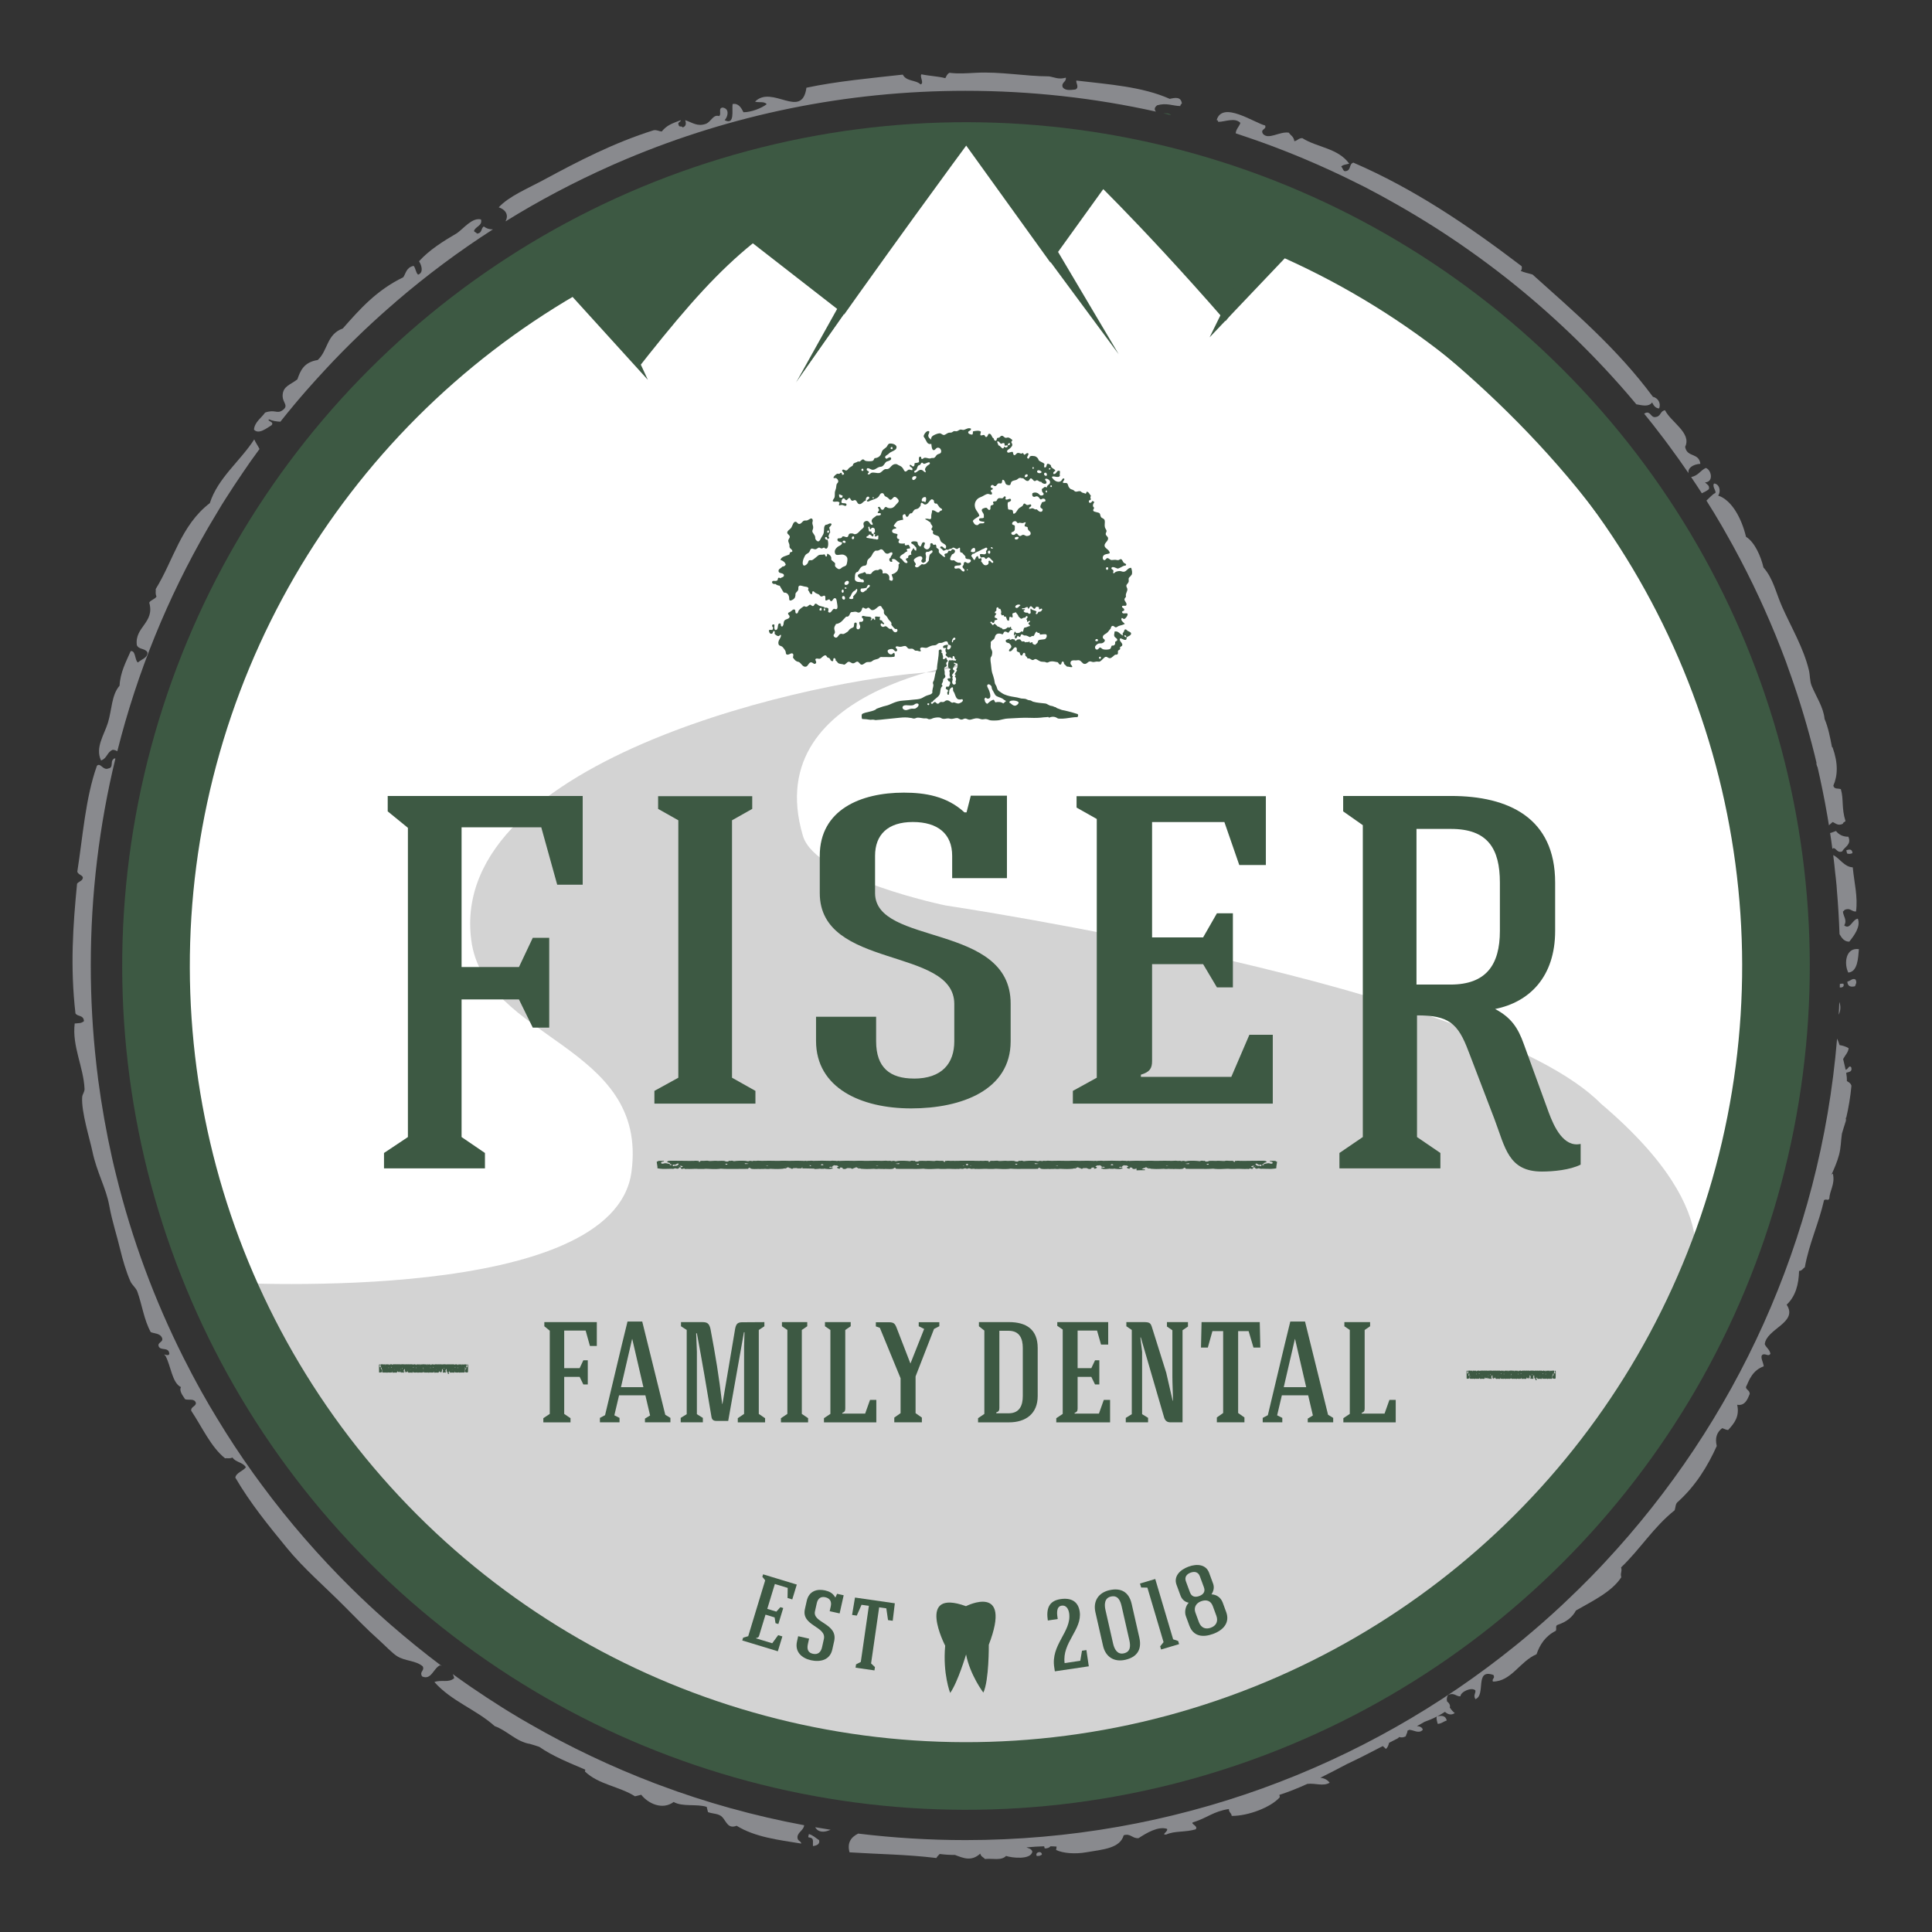
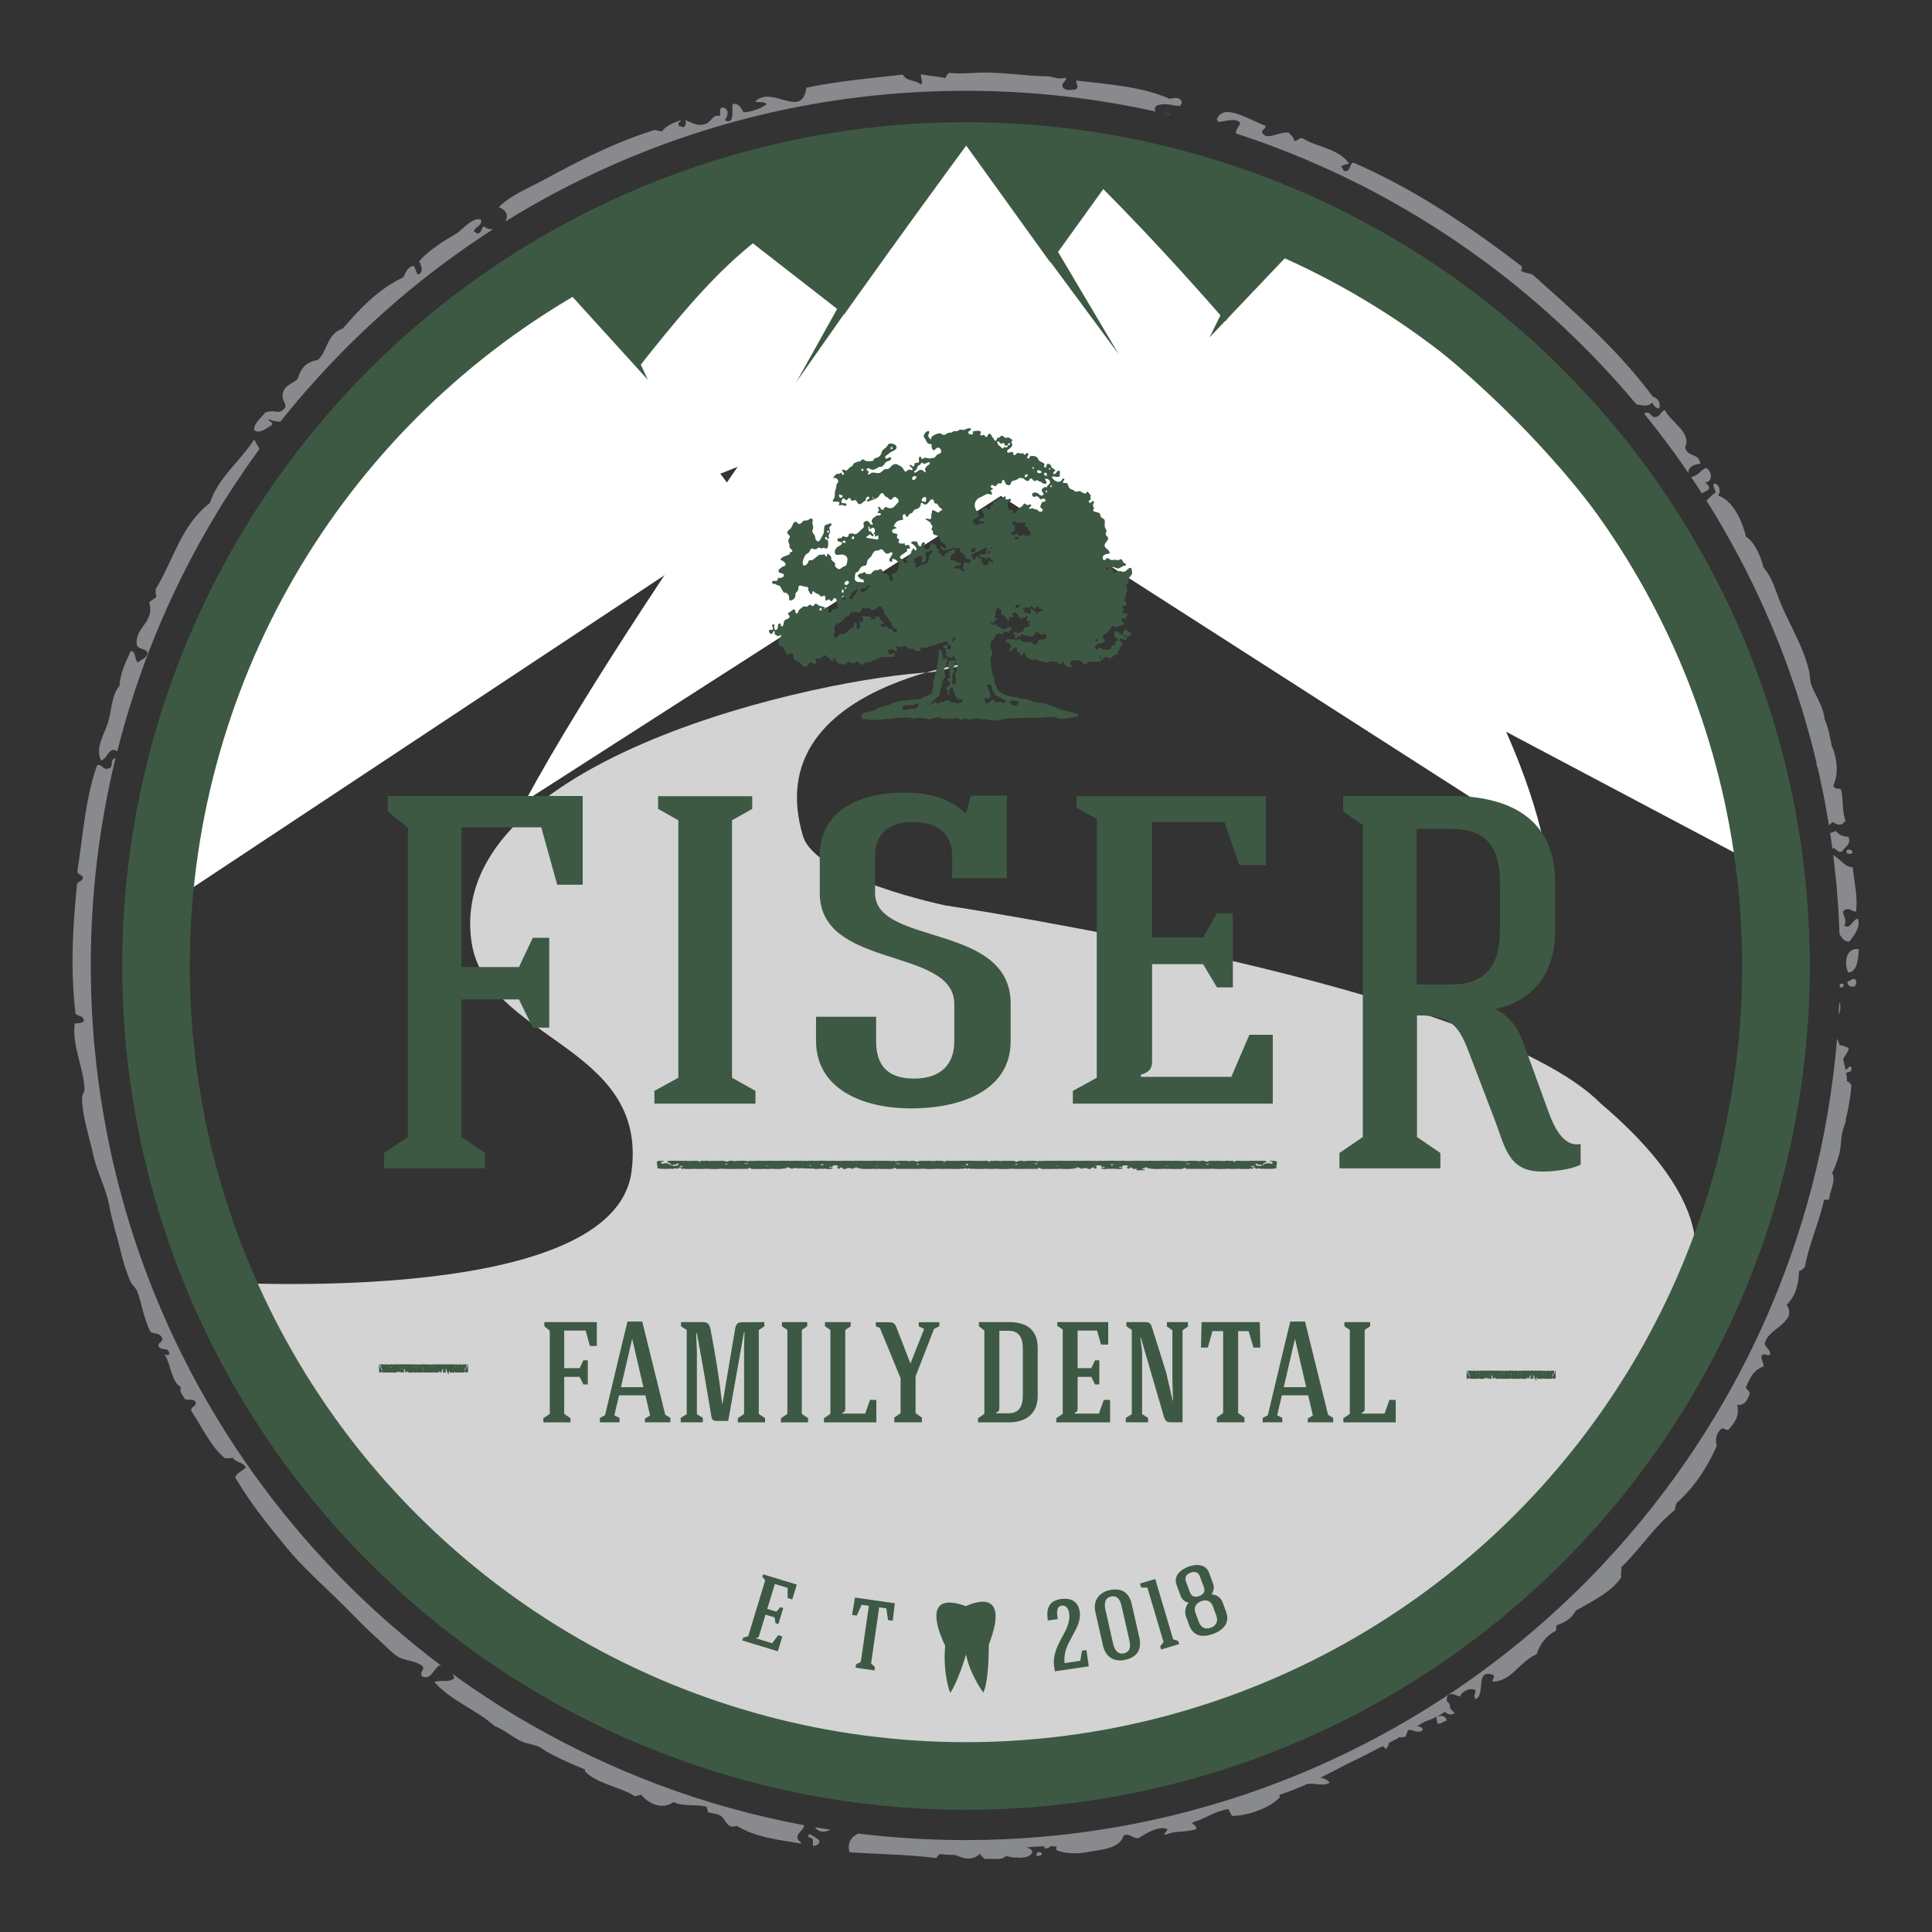
<svg xmlns="http://www.w3.org/2000/svg" id="a" data-name="Layer 1" width="1000" height="1000" viewBox="0 0 1000 1000">
  <rect x="0" y="0" width="1000" height="1000" fill="#333333" stroke="none" />
  <defs>
    <style>
      .c {
        fill: none;
        stroke: #3d5943;
        stroke-miterlimit: 10;
        stroke-width: 35px;
      }

      .d {
        fill-rule: evenodd;
      }

      .d, .e, .f, .g, .h {
        stroke-width: 0px;
      }

      .d, .f {
        fill: #3d5943;
      }

      .e {
        fill: #898a8e;
      }

      .g {
        fill: #d3d3d3;
      }

      .h {
        fill: #fff;
      }
    </style>
  </defs>
-   <circle class="h" cx="500" cy="500" r="419.24" transform="translate(-207.11 500) rotate(-45)" />
  <path class="f" d="m883.84,355.86c.17-1.24-.08-2.02-.52-2.64-.92-.03-1.64.12-2.11.52.09,1.49.94,2.24,2.62,2.12Z" />
  <path class="f" d="m887.51,371.03c-.28,2.84.69,8.14,3.66,9.43,1.86-4.24-1.64-7.34-3.66-9.43Z" />
  <path class="f" d="m107.17,628.17c3.16.2,2.59-6.28,0-6.28-1.64,1.69-.89,4.38,0,6.28Z" />
  <path class="f" d="m112.41,670.58c1.33-.07,2.03-.75,2.11-2.05h-2.64c-.03.88.11,1.6.53,2.05Z" />
  <path class="f" d="m866.55,715.62c3.89.28,7.19-1.8,5.23-5.75-5.77-1.59-7.5,1.28-5.23,5.75Z" />
  <path class="f" d="m810,764.88c-3.24.69-6.05,4.28-5.75,6.8,3.48-.72,6.06-2.34,5.75-6.8Z" />
  <path class="f" d="m382.64,899.45c1.16.12.25-1.87.53-2.62h-1.56c.22,1.02-.7,3.16,1.03,2.62Z" />
  <path class="f" d="m582.17,902.6c0-1.39.2-2.98-.51-3.65h-2.09c-.25,2.3.3,3.84,2.61,3.65Z" />
  <path class="f" d="m414.08,906.23c-1.94-1.6-6.31.22-4.19,2.66,1.95-.32,3.89-.63,4.19-2.66Z" />
  <path class="f" d="m412.5,914.66c-.98-4.17-4.67-8.21-8.36-7.87,1.67,1.37.39,4.96-1.09,7.34,2.05,2.72,6.58,2.1,9.45.53Z" />
  <path class="f" d="m461.73,906.79c-.72-.19-1.02-.76-2.11-.56-.44,1.53.75,1.38.52,2.66,1.41.13,1.72-.73,1.59-2.1Z" />
  <path class="f" d="m451.78,916.74c.31-3.15,3.67-4.95,2.09-8.38-5.22-1.56-6.34,8.25-2.09,8.38Z" />
  <path class="f" d="m385.81,916.18c.28-1.19.75-2.41-1.08-2.59-.84.8-.75,3.02,1.08,2.59Z" />
  <path class="f" d="m513.06,913.59c-.73.92-1.5,2.22-1.79,3.58-.42,1.96,2.03,3.45,3.44,2.03,1.52-1.53.55-4.86-1.65-5.62Z" />
  <path class="e" d="m418.61,949.29c.17.66-.48.88-.12,1.72,3.03.27,2.14,1.75,2.28,4.52,2.22-.31,3.66-1.09,3.2-3.07-1.78-1.12-3.27-2.66-5.36-3.17Z" />
  <path class="e" d="m536.62,960.64c1.72-.05,1.11.09,2.66-.68,0-2.26-3.75-1.34-2.66.68Z" />
  <path class="e" d="m954.12,509.16c-.66,0-1.31-.05-1.81.16,0,.59,0,1.17-.05,1.77,1.11.23,2.58-.43,1.86-1.92Z" />
  <path class="e" d="m956.16,508.09c.23,2.66,1.92,2.86,4,2.39.27-1.07,1.12-1.71.28-3.46-1.56-.97-2.61.75-4.28,1.07Z" />
  <path class="e" d="m956.67,503.4c4.89-.41,5.09-7.5,5.49-12.13-6.94-.97-7.78,7.59-5.49,12.13Z" />
  <path class="e" d="m956.05,441.75c.72.27,1.59.35,2.78-.15-.11-2.07-1.44-2.16-3.19-1.47.12.55.27,1.08.41,1.62Z" />
  <path class="e" d="m880.86,255.31c1.36-.65,2.73-1.29,3.67-2.14.42-2.02-.88-2.28-2.03-3.48,4.73-.21,3.24-6.64.41-7.48-2.88,1.35-3.76,3.91-7.58,4.73,1.88,2.76,3.72,5.55,5.53,8.37Z" />
  <path class="e" d="m856.48,215.9c-1.97.03-2.19-2.91-4.53-2.26-.3.13-.64.32-.95.47,1.53,1.85,2.98,3.71,4.49,5.58.51.67,1.03,1.36,1.53,1.99,1.47,1.88,2.89,3.74,4.33,5.63.8,1.07,1.59,2.1,2.36,3.17,3.53,4.73,6.95,9.59,10.28,14.45-.56-2.61,2.22-4.63,6.12-4.86-.78-5.98-6.94-3.09-7.88-8.81,3.53-7.14-7.5-12.87-10.41-18.93-2.87.53-1.86,3.39-5.34,3.57Z" />
  <path class="e" d="m887.84,255.18c-1.41.6-2.98,2.46-4.59,3.93,1.38,2.16,2.7,4.29,4.02,6.47,1.36,2.24,2.64,4.44,3.98,6.71.97,1.64,1.92,3.32,2.84,5.02,1,1.74,1.97,3.5,2.94,5.25,4.84,8.86,9.41,17.87,13.67,27.08.8,1.73,1.63,3.49,2.41,5.3,4.06,9.04,7.84,18.27,11.33,27.66.28.82.59,1.66.88,2.52,4.77,13.09,8.95,26.44,12.51,40.09.5,1.86.95,3.74,1.44,5.62.67,2.74,1.31,5.5,1.95,8.26.25,1.22.53,2.41.8,3.62.92,4.2,1.75,8.38,2.56,12.56.44,2.41.84,4.84,1.31,7.29.22,1.48.53,3.07.76,4.61.61-.59,1.3-1.1,1.92-1.69,1.59.6,2.62,2.14,5.31.91-.03-.77,1.05-.88,1.34-1.44-2.14-6.74-.86-11.25-2.39-16.45-1.3-.62-3.47.23-3.89-1.86,2.25-5.15,2.58-11.45-.38-19.75-.14-.07-.23-.2-.34-.24-.97-4.99-1.88-9.98-3.83-14.55-.56-6-4.3-11.38-6.67-17.1-1.06-2.65-.78-5.43-1.44-8.13-2.76-11.53-9.22-22.34-13.87-32.83-3.22-7.28-4.63-14.69-9.64-20.3-1.28-5.65-4.53-13.16-9.03-15.89-2.27-9.52-7.36-19.03-14.44-21.34,1.58-1.99.78-6.05-2.11-6.25-1.14,1.59,1.36,3.98.64,4.95Z" />
  <path class="e" d="m950.29,430.13c-1.06.34-2.09.85-3.03,1.05.44,2.74.81,5.47,1.17,8.17.24-.13.44-.28.66-.41,1.58.41,2.02,2.7,4.41,1.75,1.24-2.44,4.94-3.4,3.22-7.59-2.76,0-4.88-1-6.42-2.97Z" />
  <path class="e" d="m949.94,452.15c.11.92.19,1.81.31,2.71.09,1.22.24,2.41.36,3.61.06.97.11,1.91.2,2.83.64,7.37,1.06,14.77,1.33,22.24,1.23,2.13,2.58,3.92,5.06,3.85,2.53-3.2,5.98-7.73,4.42-11.89-2.99.46-3.99,5.98-7.06,3.48,1.66-2.81-.47-4.58-.67-7.2.54-.16.54-.62.92-.82,2.91-1.34,3.58,1.07,5.87.82,1-7.67-.89-14.58-1.7-22.84-4.49-.26-6.56-4.56-10.11-6.34.41,3.2.75,6.37,1.06,9.55Z" />
  <path class="e" d="m630.55,63.08c3.62-.05,8.64-2.41,11.47.52-.58,1.94-2.3,3.19-2.41,5.41,2.33.81,4.64,1.55,6.95,2.36,1.24.44,2.49.85,3.77,1.3,6.73,2.36,13.45,4.94,20.06,7.62,1.45.57,2.91,1.19,4.34,1.8,9.53,3.99,18.94,8.33,28.11,12.94,1.16.57,2.34,1.19,3.51,1.74,5.5,2.84,10.94,5.81,16.3,8.87,3.56,1.99,7.09,4.09,10.59,6.19,6.55,3.95,12.97,8.02,19.27,12.28,1.05.7,2.12,1.41,3.16,2.15,6.56,4.51,13.03,9.2,19.34,14.03,1.53,1.17,3.06,2.39,4.61,3.58,22.69,17.88,43.67,37.9,62.59,59.78.81.97,1.66,1.94,2.51,2.95.75.88,1.52,1.79,2.25,2.67,2.92.48,6.3,1.52,8.17-.96.8,1.68,1.83,3.02,3.61,3.09,1.14-2.76-.7-5.48-3.2-6.02-18.48-24.95-40.59-43.79-62.33-63.3-2.01-.63-4.23-.98-6.12-1.86.62-.52.7-1.38.53-2.41-27.3-20.79-55.55-40.01-87.15-53.64-2.46.83-.92,4.01-4,4.41-1.39.28-1.38-1.8-2.28-2.27.56-1.01,2.62-1.19,4.16-1.6-5.86-8.12-16.53-8.3-24.31-13.23-2.11.08-2.38,1.31-4.11,1.59-.31-2.48-1.89-2.89-2.84-4.41-4.91-.75-10.58,3.98-13.44.56-1.44-2.53,2.05-2.09,1.17-4.27-5.75-1.44-22.16-12.92-25.09-2.78.47,0,.73.28.81.93Z" />
  <path class="e" d="m429.92,947.08c-2.67-.44-5.34-.85-7.98-1.32,1.73,3.01,4.95,2.66,7.98,1.32Z" />
  <path class="e" d="m958.17,552.41c-1.11-1.34-1.58,1.14-2.86,1.29-.41-1.86-.88-3.73-1.31-5.55,1-1.87,2.76-3.65,2.84-5.62-1.52-.87-3.06-1.37-4.69-1.59-.33-1.13-.78-2.29-1.28-3.36-8.66,104.35-52.7,198.67-120.09,270.92-.83.91-1.69,1.8-2.53,2.7-1.41,1.51-2.81,2.93-4.23,4.4-.52.5-1,1.03-1.5,1.53-3.47,3.55-7.03,7.02-10.64,10.44-1.09,1.04-2.2,2.12-3.33,3.17-6.69,6.27-13.61,12.32-20.69,18.19-1.19.96-2.36,1.94-3.53,2.88-77.78,62.91-176.8,100.62-284.59,100.62-18.83,0-37.34-1.16-55.55-3.37-3.75,1.87-5.8,4.76-4.47,9.7,15.72,1.01,29.48,1.07,44.97,2.95.36-.83,1.09-1.42,1.69-2.09,2.61.34,5.27.5,7.92.5,4.38,1.66,8.52,3.5,13.08-.7.38,1.64,1.63,1.82,2.41,2.8,3.8-.45,8.51,1.02,10.94-1.59,3.08,1.07,12.95,2.1,13.62-2.26-.53-1.58-1.94-1.62-3.08-2.16,3.03-.29,6.09-.5,9.19-.57.12.35.19.7.28,1.11,1.64,0,2.42-.47,2.97-1.11,1.08,0,2.11.07,3.17.14-.02.5-.12,1.09-.25,1.76,3.61,1.74,9.87,2.21,15.61,1.2,8.16-1.43,17.46-1.88,19.38-8.8,3.55-1.19,4.61,1.88,7.73,1.47,3.98-2.61,10.14-6.31,14.69-4.8.81,1.32-3.34,3.17-.42,2.95,4.23-1.99,9.76-1.09,15.25-2.69,1.48-1.77-2.58-2.73-1.5-3.59,7.67-2.36,10.39-5.64,18.7-6.94,0,1.97,1.3,1.87,1.45,3.57,8.56.07,20.22-4.45,24.83-9.57.09-.55,0-.95-.17-1.3,4.97-1.62,9.77-3.55,14.5-5.7,4.33-.5,8.05,1.41,11.55-.6-1.19-1.6-2.89-2.38-4.85-2.57,4.59-2.27,9.16-4.64,13.74-7.07,6.26-2.92,12.41-6.12,18.61-9.33.56.45,1.08.96,1.61,1.47.98-.8,1.33-2,1.67-3.19,1.49-.75,2.95-1.5,4.42-2.26.34-.21.61-.47.76-.71.92.24,1.91.4,3.42-.35.19-1.06.92-1.76.89-2.92.38-.19.77-.35,1.16-.54l-.05.1c2.08.09,4.84,2.16,6.8,0-.09-1.24-1.55-1.88-3.03-1.95,1.3-.69,2.67-1.44,3.95-2.2,2.2-.78,4.33-1.67,6.42-2.77-.5.92.06,2.45.42,3.83,2.22-.18,2.89-1.28,4.67-1.73-.58-2.51-2.52-2.72-4.92-2.15,1.31-.72,2.66-1.48,3.98-2.34,1.47,1.25,3.11,1.95,5.09.62-.73-.5-1.73-1.57-2.59-2.86.41-1.09-.28-2.29-1.42-3.2-.23-1.17-.14-2.3.53-3.27,3.17-1.51,4.05.8,6.41.67.03-2.27,5.66-4.98,7.73-3.08.25,1.67-1.19,2.32,0,4.55,5.69-2.12-.64-16.01,9.34-12.53,1.06,1.82-.94,1.82-.27,3.43,9.58-.07,13.97-10.51,22.58-14.15,1.73-4.96,4.51-9.37,9.97-12.12.59-.88-.41-2.68.95-3.09,4.67-1.56,7.75-4.1,9.47-7.43,8.92-5.1,18.63-9.74,23.49-17.22-.67-2.09.56-3.02-.11-5.09,9.92-9.45,16.72-20.81,27.74-29.59.51-1.54.33-3.48,1.76-4.44,9.03-8.21,15.2-18.11,20.02-28.81-1.03-4.24.11-7.2,2.8-9.22,1.06.26,1.89.89,3.08.94,3.17-3.41,6.05-6.98,4.69-13.07,4.11.76,5.48-3.12,6.5-5.62-.09-2.04-1.64-1.76-1.98-3.48,1.89-4.28,3.56-8.71,9.23-10.8-.19-2.04-2.28-5.27-.41-6.13,1.63-.48,2.89,1.27,3.88-.39-.55-2.41-2.14-3-2.95-4.94.91-8.09,17.45-11.11,11.34-20.44,4.61-4.33,6.24-10.46,6.42-17.44,1.72-.18,1.91-1.31,2.97-1.88,2.19-12.27,7.28-22.84,9.97-34.83,1.63-.76,1.91.57,2.69-.69.26-4.38,2.92-7.31,1.98-12.42-.12-1.02-.53-.27-.92.2,1.5-3.42,3.05-6.83,4-10.48,1.02-3.76.94-7.42,1.5-11.03.7-2.12,1.25-4.34,2.03-6.55.12-.5.09-1.04-.08-1.54.09-.04.2-.09.28-.1,1.23-5.3,2.16-10.84,2.69-16.55-.42-1.41-1.44-1.82-2.37-2.44.05-1.38-.11-2.83-.34-4.27,1.39-.53,3.3-.38,2.59-2.89Z" />
  <path class="e" d="m341.37,923.95c-.83-.3-1.69-.62-2.56-.95-22.25-8.49-43.69-18.66-64.14-30.41-1.86-1.06-3.7-2.13-5.56-3.2-2.05-1.23-4.09-2.48-6.16-3.73-1.06-.7-2.16-1.33-3.23-2.01-5.34-3.38-10.61-6.8-15.8-10.38-1.91-1.34-3.83-2.62-5.69-3.98-1.34-.93-2.62-1.85-3.91-2.79.33.62.59,1.29.8,2.1-2.94,2.62-6.63.62-10.28,2.02,8.94,10.05,21.47,14.09,31.22,22.83,6.27,2.17,11.22,8.14,18.28,9.2l.08.04c1.58.45,3.16.93,4.69,1.47,7.3,5.04,15.63,8.28,23.83,11.81-.08.32-.14.65-.16.97,7.12,6.8,17.78,7.67,25.88,12.82l3.22-.8c3.53,4.46,10.89,8.11,16.81,3.74,4.62,2.66,11.89.85,17.09,2.54l.67,2.7c2.42.95,5.66.63,7.45,2.64,2.03,2.19,2.94,6.22,7.36,4.42,9.47,5.88,21.63,7.32,33.5,9.23-.37-1.71-2.06-1.12-2.01-3.48.3-2.55,3.25-3.43,3.47-6.02-25.77-4.8-50.81-11.76-74.84-20.77Z" />
  <path class="e" d="m227.76,861.95c.3.16.61.27.92.42-9.14-6.85-18-14.05-26.59-21.53-.95-.82-1.92-1.69-2.89-2.55-3.09-2.72-6.12-5.51-9.14-8.33-2.69-2.52-5.34-5.08-7.97-7.66-16.87-16.65-32.5-34.6-46.61-53.72-1.47-1.98-2.92-3.96-4.38-5.98-6.55-9.16-12.76-18.57-18.59-28.23-.11-.12-.19-.25-.25-.4-2.7-4.4-5.3-8.88-7.83-13.39-.84-1.54-1.69-3.07-2.53-4.61-1.76-3.21-3.52-6.54-5.17-9.83-.63-1.17-1.2-2.3-1.8-3.49-14.95-29.77-26.7-61.34-34.8-94.36-.38-1.4-.69-2.8-1.03-4.2-.14-.62-.31-1.25-.44-1.87-.22-.92-.44-1.86-.64-2.8-2.98-13.35-5.4-26.94-7.22-40.69-.17-1.35-.3-2.69-.48-4.04-.06-.48-.11-.95-.19-1.41-.08-.85-.17-1.73-.28-2.56-1.89-16.77-2.86-33.77-2.86-51.02,0-36.86,4.42-72.75,12.75-107.09-.48-.13-.88-.05-1.28.59-1.3,1.19.31,4.12-2.27,4.52-2.92,1.3-4.17-3.27-6.03-1.34-5.94,16.73-7.23,36.22-10.14,54.76.47,1.94,3.66,1.82,2.67,3.86-.48,1.09-2.16,1.42-2.8,2.41-2.08,21.29-3.62,42.88-.83,67.12,1.17,1.85,4.14.65,4.41,4.01-1.5,1.29-2.83.98-4.8,1.22-1.45,11.73,4.61,22.58,5.09,33.87.05,1.59-1.12,2.68-1.23,4.28-.48,7.67,3.97,21.64,5.33,28.18,2.23,10.62,7.09,18.98,8.69,27.9,1.53,8.41,4,15.64,5.72,22.95,1.19,4.93,3.03,11.34,5.22,16.27.84,1.91,2.86,3.3,3.61,5.34,2.44,6.81,3.42,14.57,6.92,20.95,2.03.88,4.88.52,5.89,3.07.75,2.31-2.63,2.08-1.73,4.4,1.16,2.34,5.16,0,5.47,3.78-.5,1.77-4.06-.8-2,1.01,2.8,5.2,3.42,14.01,8,16.2-1.11,2.14,1.31,4.83,2.14,6.27,1.84.7,4.92-.65,5.61,1.99-.03,1.79-2.8,1.94-2.41,4.01,5.64,8.46,10.2,18.77,17.48,24.57,1.28-.15,2.22.32,3.86-.38,1.75,2.59,5.25,2.3,6.94,5.02-1.42,2.02-5,2.76-5.47,5.36,7.81,13.35,17.11,24.73,26.69,36.43,8.72,10.67,19.75,20.08,29.61,30.03,6.27,6.3,11.95,12.2,18.05,17.62,3.2,2.85,6.8,6.76,9.47,8.41,4.12,2.57,9.62,2.12,13.2,5.23,1.08,2.41-1.86,2.5-.37,5.17,4.75,2.23,5.89-4.24,9.31-5.73Z" />
  <path class="e" d="m58.33,388.11c.75,0,1.63.27,2.39.74,10.28-40.94,26.12-79.59,46.7-115.2.47-.84.91-1.63,1.4-2.39,1.97-3.37,4.02-6.73,6.03-10.08.67-1.07,1.36-2.14,2.03-3.21,2.98-4.69,6.06-9.34,9.2-13.92,1.16-1.7,2.3-3.37,3.48-5.06.22-.28.41-.57.61-.85.72-1.01,1.45-2.04,2.2-3.04.64-.91,1.28-1.79,1.95-2.69-.86-1.78-1.92-3.12-2.72-4.98-7.25,11.25-18.78,19.88-22.99,32.98-14.97,11.46-18.8,29.58-28,44.45.14,1.3-.36,2.2.39,3.88-.67,1.41-3.08,1.79-3.75,3.2,3,10.41-7.73,12.59-6.41,22.02,1.11,2.41,4.27,1.46,5.5,3.74.14,2.83-3.16,3.55-4.97,5.2-1.69-1.19-1.06-6.32-3.73-5.87-2.45,5.6-5.39,10.98-5.75,17.88-4.19,4.83-3.94,12.32-6,19.09-1.92,6.3-6.75,12.95-3.59,19.62,3.22-1.12,3-4.26,6-5.5Z" />
  <path class="e" d="m951.69,525.21c1.09-2.16,1.12-4.59.34-6.59-.06,2.17-.19,4.4-.34,6.59Z" />
  <path class="e" d="m261.7,114.56c17.45-10.82,35.7-20.44,54.66-28.87.36-.18.73-.32,1.11-.5.86-.38,1.73-.75,2.64-1.14,1.45-.66,2.95-1.29,4.44-1.9,53.89-22.62,113.09-35.15,175.19-35.15,33.86,0,66.84,3.71,98.59,10.77-.19-.18-.34-.43-.52-.73-.39-1.33.45-1.91,1.09-2.53,4.95-1.43,7.99.3,12.02.39-.02-.6.39-.97.81-1.32-.44-3.56-3.3-3.08-6.28-2.41-14.19-6.34-31.5-7.48-48.33-9.48-.39,1.1,1.77,3.71-.55,4.64-2.56.29-5.2.66-6.52-1.16-.92-2.56,2.05-2.74,1.61-4.97-3.67,1.09-5.91-.23-8.69-.67-12.41-.03-24.95-2.54-37.91-1.85-4.64.23-8.98.59-13.61,0-1.25.59-1.58,1.77-2.14,2.78-3.92-1.02-8.39-1.12-12.37-2-1.08,1.17,1.58,4.61-.44,5.22-2.59-2.46-7.31-1.39-9.22-5.06-16.01,1.77-34.45,3.48-49.87,6.78-2.34,16.8-17.75-1.67-26.6,7.2,1.88.66,4.73-.33,6.03,1.33-2.66,2.12-8.25,4.21-12.03,4.16-1.23-2.48-2.61-4.73-5.61-4.27-.5,3.09,1.34,11.17-4.13,8.38,1.67-1.66,2.75-6.06-1.09-6.52-2.42.31-.37,3.39-1.75,4.41-3.17-1.05-4.12,2.99-6.91,4.02-4.36,1.54-6.84-.63-10.67-1.91.67,1.97.36,3.25-1.36,3.76-.3-1.02-1.83.09-1.98-1.22-.91-1.57,1.09-1.44,1.06-2.54-4.78,1.82-7.12,2.57-9.88,5.87-1.44-.11-2.47-.93-4.14-.66-20.75,6.51-39.41,16.23-56.58,25.51-8.81,4.76-18.25,8.59-23.63,14.39,4.39,1.53,4.94,4.64,3.53,7.23Z" />
  <path class="e" d="m140.56,220.1c1.64-1.89-2.56-2.09-1.33-3.05,1.88.85,3.88,1.12,5.89,1.22,2.44-3.08,4.92-6.12,7.44-9.12.73-.88,1.47-1.73,2.2-2.61,1.17-1.35,2.34-2.74,3.53-4.09,3.27-3.71,6.55-7.37,9.92-10.98,5.89-6.38,11.98-12.53,18.25-18.55.64-.61,1.28-1.23,1.94-1.86,5.25-4.98,10.67-9.86,16.15-14.57.28-.25.5-.47.77-.69,15.72-13.47,32.36-25.88,49.83-37.09-1.56.07-3.22-.34-4.75-1.5-1.58,1.05-.72,3.51-3.56,3.7-.34-.69-1.12-.66-1.5-1.3.58-2.38,4.52-2.73,3.62-6.02-4.52-1.16-8.98,4.68-12.42,7.09-7.41,4.32-14.5,8.84-19.64,14.54,1.47,2.39,2.36,5.94-.5,6.94-1.16-.89-1.28-3.44-2.31-4.55-3.72.79-3.94,3.68-5.33,5.88-13.94,6.75-22.64,16.67-31.34,26.54-8.44,2.98-7.66,11.52-12.97,16.31-7.2,1.14-8.95,5.5-10.53,10.01-3.48,2.78-7.36,3.41-7.63,8.12-.22,4.16,3.63,5.41-.27,8.01-2.73,1.82-3.76-.72-8.8,1.07-2.03,2.88-5.44,4.92-5.76,8.83,2.45,2.73,6.78-.92,9.09-2.29Z" />
  <path class="f" d="m606.12,59.61c-.86-1.09-2.42-1.04-3.98-.97,1.33.33,2.69.63,3.98.97Z" />
  <path class="f" d="m91.17,515.17c3.16.2,2.59-6.28,0-6.28-1.64,1.69-.89,4.38,0,6.28Z" />
  <path class="f" d="m96.41,557.58c1.33-.07,2.03-.75,2.11-2.05h-2.64c-.03.88.11,1.6.53,2.05Z" />
  <path class="e" d="m940.16,395.09c.23,2.66,1.92,2.86,4,2.39.27-1.07,1.12-1.71.28-3.46-1.56-.97-2.61.75-4.28,1.07Z" />
-   <path class="e" d="m940.67,390.4c4.89-.41,5.09-7.5,5.49-12.13-6.94-.97-7.78,7.59-5.49,12.13Z" />
  <path class="f" d="m796.28,203.3c-37.93-37.93-83.1-68.63-133.26-89.85-50.16-21.21-105.3-32.95-163.19-32.95s-113.03,11.73-163.19,32.95c-50.16,21.21-95.33,51.91-133.26,89.85s-68.63,83.1-89.85,133.26-32.95,105.3-32.95,163.19c0,0,53.11-269.9,419.24-269.9s419.24,269.9,419.24,269.9c-1.35-63-11.73-113.03-32.95-163.19s-51.91-95.33-89.85-133.26Z" />
  <path class="h" d="m485.74,200.68l-235.07,92.65c76.74-97.8,103.55-138.72,139-167.39l96.07,74.74Z" />
  <path class="h" d="m389.67,267.46L92.48,464.24c3.39-181.23,204.06-319.95,204.06-319.95l93.13,123.17Z" />
  <path class="h" d="m560.01,262.5l338.75,179.37c-18.66-201.79-233.33-315.92-233.33-315.92l-105.42,136.56Z" />
  <polygon class="f" points="451.47 141.69 411.99 198.12 445.53 137.98 451.47 141.69" />
  <path class="g" d="m482.91,347.88c-56.99,2.79-251.27,44.3-238.99,138.71,6.75,51.89,91.85,53.54,82.93,120-9.18,68.41-201.01,57.53-212.88,57.18,0,0,131.68,249.82,380.49,245.12,285.51-5.39,378.42-244.08,378.42-244.08,0,0,26.42-33.71-44.3-93.6-60.19-61.02-339.05-102.53-339.05-102.53,0,0-67.32-13.79-73.93-36.01-23.74-79.85,96.75-91.22,96.75-91.22" />
  <circle class="c" cx="500" cy="500" r="419.24" transform="translate(-207.11 500) rotate(-45)" />
  <path class="h" d="m476.08,229.82l323.14,207.22c-30.88-144.55-228.18-339.15-228.18-339.15l-94.96,131.93Z" />
  <polygon class="f" points="543.92 124.1 579.03 183.34 538.08 127.97 543.92 124.1" />
  <path class="h" d="m595.07,207.29l-323.14,207.22c61.45-113.71,228.18-339.15,228.18-339.15l94.96,131.93Z" />
  <path class="d" d="m480.52,225.88c-.24-1.09.53-1.29.47-2.58-1.32-.89-2.97,1.75-2.92,2.58.01.16.43.71.7,1.15.44.76,1.08,2.17,1.52,2.46.97.65,2.48.38,2.46-.71-.03-1.11-1.92-1.58-2.22-2.91Z" />
  <path class="d" d="m585.76,297.5c.44-1.13.13-2.31-.26-3.58-1.71-.18-2.23,1.81-3.75,2.01-.72.1-1.32-.31-2.01-.35-.77-.05-1.71.18-2.27.44-.4.18-.69.9-1.31.61-.09-.81.35-.77.09-1.39-.22-.54-1.14-.48-.96-1.22.31-1.26,2.84.26,3.13.27.85.02,2.47-1.13,3.22-1.4.62-.21,1.12-.01,1.22-.51.13-.66-.75-.7-1.13-1.05-.71-.65-.77-1.87-1.65-1.92-.37-.02-.79.45-1.22.51-.43.08-.96-.14-1.66-.17-.8-.01-1.67.2-2.09.1-.79-.2-1.31-1.09-2.01-.96-.65.12-.83,1.08-1.48,1.04-.78-.03-.97-1.12-.79-1.73.54-1.73,2.67-1.22,3.58-1.92-.12-1.85-2.59-2.35-2.7-3.83-.11-1.45,1.93-2.35,1.83-3.83-.06-1.03-1.2-1.26-1.23-2.27,0-.51.47-1.04.44-1.57-.04-.5-.7-1.2-.87-1.91-.28-1.13.14-2.55-.09-3.49-.25-1.08-1.43-1.05-1.91-1.74-.37-.52-.34-1.45-.7-1.91-.5-.66-3.07-.63-3.31-1.39-.22-.68.44-.9.44-1.57-1.07-.77-.51-1.98.08-2.87-.2-.35-.59-.51-1.13-.53-.13.94-1.9,1.53-1.65-.17.21-.39.9-.31,1.04-.78-.33-.73-.34-1.12,0-1.83-.7-.68-.93-1.81-2.01-2.1-.45.16-.29.93-.78,1.05-.61-.35-1.22-.35-1.75-.61-.42-.2-.63-.63-1.04-.69-1-.16-1.59.44-2.53.17-.34-.1-.59-.53-1.05-.79-.51-.27-1.08-.31-1.39-.52-.38-.27-.74-.75-.88-.96-.39-.59-.41-1.63-.95-2-.66-.43-2.04.23-2.17-.52-.08-.35,1.62-1.84.34-2-.48-.06-.87,1-1.13,1.22-1.81,1.49-4.23-.43-4.88-1.93.85-1.01,3.36.9,4.19-.7-.33-.67.2-1.69-.09-2.43-1.72-.77-1.47,1.79-3.22,1.56-.53-.92.52-1.28.96-1.74-.54-1.17-2.35-1.08-2.35-2.79-.46-.34-.88-.75-1.66-.78-.89.31-.2,2.17-1.66,1.91-.35-.44-.04-1.25,0-1.82-.82-.86-2.3-1.07-3.05-2-.04-.75-1.02-1.79-2-2.01-.61-.14-1.7-.21-2.18,0-.68.29-.42,1.18-1.22,1.31-1.39-.72.57-1.69.08-2.79-.95-.36-1.34.56-2,.79-.45-.19-.43-.85-.95-.96-.8.81-1.39-.19-2.53,0-.76.13-1.09,1.23-1.74,1.13-.62-.09-.55-.92-.78-1.65-.94-.36-2.75,1.13-2.97-.26-.12-.81,1.03-1.09,1.66-1.74.39-.42,1-1.05,1.04-1.57.08-.8-.55-1.15-.52-1.57.03-.45.52-.37.52-1.13-.62-.35-1.23-1.15-2.26-1.21-.4-.03-.81.25-1.22.16-.8-.14-1.16-1.21-2.09-1.05-.56.1-.78.74-1.31.96-.4.17-.62-.08-.95.27-.4.48-.11,1.16-.7,1.31-.62.15-1.01-.51-1.13-1.22-1.07-.33-1.03-2.66-2.44-2.35-.64.13-.57,1.74-1.48,1.65-.63-.05-.51-.86-1.05-1.05-.7-.08-1.23.43-1.83.17-.29-.66.25-1.18.17-1.92-.89-.72-3.04-.36-4.09-.09-.1.52.15,1.44-.44,1.67-1.07-.1-2.11-.48-2-1.31.1-.77,1.74-.66,1.39-1.83-1.6-.62-2.71.59-3.83.7-.51.05-1.09-.27-1.65-.17-.64.1-1.2.79-2.01.87-.39.04-.83-.15-1.21-.08-.4.05-.79.53-1.31.7-.5.14-1.09.03-1.57.17-.97.28-1.68,1.15-2.44,1.13-.85-.04-1.27-.87-2.17-.87-.98,0-3.17.89-3.84,1.56-.95.96-.59,2.77-.35,4.88.13,1.11.38,2.19,1.04,2.27,1.08.14,1.17-1.58,2.7-1.22.83.19,1.56,1.39,1.14,2.43-.3.72-1.32.71-1.83,1.05-.89.58-.96,1.58-2.01,1.82-.33.08-.69-.04-.96,0-.34.05-.58.25-.96.26-.96.02-1.94-.59-2.87-.35-.52.14-.64.66-1.31.62-.5-.38-.08-1.1-.7-1.22-1.02-.2-.79,1.58-.7,2.61-.3.78-1.74.41-2.35.87.01.83,0,1.52-.7,1.57-.68.04-1.06-1.15-1.83-.7-.1,1.39,2.01,1,1.39,2.61-.83.14-.93-.38-1.74-.26-.87.14-1.13,1.18-2,.96-.38-.09-.75-1.04-1.04-1.48-.72-1.09-1.2-1.24-2.27-1.74-.49-.23-.79-.56-1.31-.61-2.3-.21-2.84,2.14-4.27,2.53-.51.14-1.1-.05-1.65.17-.96.4-1.79,1.76-2.79,1.91-1.48.23-2.73-.49-4.09-.09-.67.21-.94,1.24-1.92.7-.08-.69.69-.52.61-1.21-.11-.5-1.19-.44-1.14-1.22.11-1.55,2.21.1,2.87.16,1.43.15,2.09-.88,3.49-1.39.49-.18,1.06-.12,1.39-.26,1.39-.57,1.43-1.89,2.61-2.61.9-.25,2.59-.72,2.27-1.75-.33-1.03-1.79.04-2.36.35-1.73-.96-.09-1.73.78-2.34.35-.25.64-.66,1.13-.96.85-.51,2.65-1.14,3.05-1.91,1.04-2-1.77-2.86-3.23-2.71-.99.11-1.1.92-1.56,1.57-.5.7-1.65,1.24-2.18,1.91-.6.77-.63,1.83-1.13,2.53-.72,1.01-1.68,1.47-3.05,1.57-.45.6-.37,1.05-.87,1.31-.76.4-3.14.38-4.01,0-.48-.21-.63-.72-1.13-.7-.96.06-1.26,1.61-2.61,1.05-.79.79-2.6.54-2.62,2.09-.51.49-1.24.74-1.92,1.31-.52.43-.84,1.28-1.57,1.31-.69.03-1.49-1-2.09-.08.06,1.01,2.22,1.97.18,2.35-.46-.09-.14-.97-.61-1.05-.51-.15-.62.46-1.13.53-.25.03-.51-.15-.78-.09-.81.17-1.99,1.39-2.18,2.08.4.31.77.2,1.39.18.49.37,1.26.88,1.13,1.91-.06.5-.54.69-.78,1.22-.23.49-.17,1.26-.35,2.09-.17.77-.54,1.51-.61,2.18-.09.89.06,1.82-.17,2.61-.25.82-1.05,1.19-.87,2,.85.72,2.81-.49,3.49.79-.17.38-.41.97-.26,1.39.59-.03.92-.34,1.66-.26.7.08,1.47.82,2.09.26.58-1.77-1.89-.75-2.52-1.48-.11-.85.31-2.07.96-2.18.86-.16.74.78,1.57.96.71-.27.81-1.16,1.74-1.22.51.43.49,1.43,1.48,1.48.32.02.74-.39,1.22-.35,1.14.1,1.06,2.06,2.35,2.09,1.37.03,1.92-1.54,3.31-1.91-.3-1.35,1.1-2.77,1.83-1.48-.13.88-1.04,1-1.39,1.65.47.9,1.49.08,1.92-.08,1.36-.54,3.24-1.01,4.1-1.91.71-.74.84-1.78,1.74-1.93,1.23-.18,1.07.93,1.66,1.48.3.29.9.43,1.39.79.73.53.93,1.12,1.4,1.13,1.08.03,1.31-1.52,2.35-1.48.67.01,2.01,1.26,2,2.08,0,.66-.85,1.26-1.39,1.92-.96,1.13-1.8,2.23-4.01,1.74-.55-.12-.87-.61-1.39-.52-.62.1-.86,1.26-1.31,1.39-1.68.48-1.03-2.3-2.7-1.22.15.63.62.79.61,1.39-.01.66-.68.78-.7,1.48.61.43,1.57-.23,1.66.61.07.74-1.03.88-2.18.78-.83.8-2.59,1.46-2.61,2.79-.02.79.76,1.08.52,2.01-1.55.2-1.46-1.85-2.88-2.01-.76-.09-1.69.49-1.83,1.13-.19.83.29,1.1.17,1.83-.11.7-1.02,1.22-1.57,1.74-.89.84-1.8,2.22-3.22,2.17-.3,0-.61-.29-.87-.35-.55-.11-1.37-.1-1.74.09-.66.33-.53,1.37-1.05,1.65-.82.46-1.58-.44-2.44-.26-.59.12-.22.61-.96.87-.82.29-1.71-.19-1.83.7-.18,1.32,1.85,1.33,2.44,1.57-.09,1.57-1.61,1.6-2.52,2.44-.72.65-1.68,1.68-1.13,3.22.52,1.46,2.39.46,3.92.61,1.08.1,2.27.94,2.44,2.01.12.76-.14,2.34-.43,3.14-.33.89-1.19.88-2.01,1.31-.68.36-1.12,1.2-2.09,1.05-.36-.05-1.65-.95-1.83-1.56-.14-.49.1-.96,0-1.48-.59-.72-1.49-1.11-2-1.91.33-1.69-.89-2.45-1.92-3.05-.49.49,0,1.35-.61,1.48-.7.16-.41-.93-1.04-1.13-1.05.38-1.81.03-2.7.34-.56.2-1.24.97-1.83,1.39-.63.45-1.31,1.15-1.92,1.3-.43.12-.99-.1-1.39.1-.51.24-.45.85-.7,1.31-.47.88-2.28,2.36-2.62.51-.29-1.54.94-4.22,1.65-4.87.57-.51,1.07-.51,1.66-1.22.5-.61.56-1.69,1.31-1.82.55-.1,1.3.45,2,.35.73-.11,1.26-.88,1.83-.87.41,0,.75.42,1.22.44.59.01.77-.33,1.39-.44,2.16,2.11,2.52-2.38,1.74-4.09-1.34.29-1.69-1.44-.7-1.39.6.03.37.91.87,1.05.25-.18.64-.23.7-.61.04-.47-.39-.47-.35-.96.23-.69.47-1.38.87-1.91-.2-.75-.18-1.74-.52-2.35.33-.74,1.18-.97,1.22-2-1.05-.78-1.77.53-2.96.43-1.23.77-.78,2.38-1.05,4-.15.94-.66,1.59-1.22,2.54-.43.72-.87,2.11-1.74,2.09-.45-.01-1.18-.7-1.39-1.31-.15-.42-.02-.82-.18-1.3-.32-.99-1.3-1.8-1.39-2.52-.08-.59.32-1.05.43-1.84.12-.88-.42-1.74-.43-2.52,0-.55.32-1.09.17-1.65-.45-1.65-1.87-.04-2.88.27-.48.14-.93-.01-1.4.08-1.1.23-1.54,1.84-2.78,1.75-.77-.05-1.03-1.11-1.83-1.13-1.16-.03-1.54,2.04-2.18,3.05-.56.88-2.2,1.57-2.09,2.7.08.7,1.26,1.09,1.31,2.01.04.67-.71,1.23-.79,1.91-.08.74.45,1.37.61,2.26.08.43-.03.96.09,1.31.3.84,1.58,1.18,1.4,2.17-.31.27-.93.23-1.22.53-.16.24-.12.69-.26.96-1.61.82-4.29,1.05-4.62,2.86,1.27.44,2.33,1.11,2.7,2.45-.36.59-.91,1.01-1.83,1.04-.54.96-2.31,1.11-1.83,2.62.35,1.11,2.94.43,2.7,2.1-.12.8-1.27.75-1.83,1.3-.3-.08-.62-.5-.95-.26-.57.31-.1,1.14-.88,1.49-1.01.44-2.11-.37-2.44.61-.21.62.66,1.39,1.65,1.04.57.51,1.3.85,2.27.96.75,1.17,1.33,2.49,2.17,3.57,1.66-.17,2.51,1.15,2.7,2.35.13.83-.12,1.56.52,1.74.35.1,1.28-.34,1.65-.61.91-.64,1.19-1.56,1.14-2.96.3-.79,1.11-1.1,1.39-1.92.17-.48,0-1.07.17-1.65.32-1.1,1.88-.38,2.79-.17,1.17.25,2.14.15,2.35,1.04.06.44-.27.49-.17.96.74.51.77,2.19,1.92,2.01.55-.23-.19-1.3.61-1.48.43-.11.77.54,1.3.86.63.39,1.47.59,1.83.87.39.3.58.87,1.05.96.68.12,1.31-.51,1.66-.44,1.07.23.17,2.15.78,2.53.84.03,1.03-.59,1.83-.61.56.46.42.94.96.96.76.02.98-1.54,1.83-1.57.81-.03.96.81,1.13,2.01.27,1.89,1.01,4.5-1.48,3.48-1.11.35-1.51,2.84-3.05,1.65.04-.69.34-1.32,0-1.92-.45-.25-1.34-.48-1.83-.17-.16-.18-.1-.59-.52-.52-.9-.3-1.7-.36-2.44-.7-.61-.29-1.05-1.09-1.92-.96-.47.34-.47,1.19-1.22,1.22-.57.02-.91-.69-1.39-.7-.61,0-1.13.95-1.83,1.05-.59.09-.65-.15-1.39-.27-.53.29-1.79,1.22-2.53,2-.48.52-.49,1.95-1.39,1.75-.71-.16-.33-1.27-.7-1.91-.91-.61-1.64.55-2.44,1.04-.45.28-1.05.38-1.13.79-.12.63.77,1.02.78,1.65.04,1.41-2.09,1.2-2.7,2.18-.7,1.13-.05,2.07-1.13,3.05-.8-.1-.72-.93-.79-1.57-2.4-.68-.51,3.66-2.87,3.31-.67-.79-.33-1.72-.35-2.7-1.42-.76-1.52,1-.61,1.48-.23.37-.15,1.07-.61,1.22-.61-.03-1.3-.22-1.66.18.09,1.05.54,2.05,1.56,1.74.68-.21.3-1.24,1.14-1.39.53.19.28.9.26,1.48.5.48,1.3,1.24,2.09,1.14.57-.08.6-.82,1.22-.53.09,1.7-1.73,2.69-1.3,4.62.23,1.04,1.25.92,1.91,1.4.42.29,1.61,1.93,1.74,2.35.27.84.01,1.46.69,1.74,1.02.29,1.88-.77,2.7-.62.86.17.72,1.13.43,2.1.69,1.11,1.48,2.12,3.05,2.35,1.33.68,2,2.77,3.66,2.44,1.18-.23,1.46-2.27,2.7-2.26.97,0,1.83,1.7,2.61.26.17-.87-.58-1.26-.35-1.92.8-.66,1.42.01,2.27-.18.92-.2,1.86-2,3.05-1.74.44.1.43.72.87,1.05.25.19.76.2.96.36.64.5.61,1.78,1.92,1.56.31-.47-.11-1.44.7-1.56.52.14.78.55.69,1.3.66.19.87,1.06,1.48,1.39.81.44,1.93.27,2.88.7.84-.08,1.45-1.33,2.26-1.49.82-.15,1.44.73,2.26.79,1.07.08,1.57-.94,2.35-.87.91.09,1.26,1.51,2.18,1.57,1.06.05,1.76-1.12,2.79-1.31.72-.13,1.44.06,2.09-.18.43-.15.8-.56,1.22-.78.82-.43,1.79-.5,2.61-.87.39-.18.68-.66,1.13-.79.4-.12.82.03,1.31,0,2.03-.12,3.62.21,5.84-.17.28-.51.22-1.56-.09-2-.78.01-.79.75-1.57.79-1.01.05-2.01-1.13-1.82-1.92.16-.69,1.7-.98,2.35-.87,1.13.18,1.49,2.01,2.53.87.22-1.11-.71-1.09-.78-1.91.59-.7,1.42-.11,2.26-.1,1.02.04,1.91-.51,2.7-.43.8.08,1.14,1.19,1.83,1.39.62.18,1.46-.13,2.09.09.56.19.89.84,1.39.96.27.07.67-.03.96,0,.58.09,1.17.52,1.74.27.35-.29-.37-.79-.26-1.31.27-1.24,2.27-.29,3.22-.43.78-.12,1.88-1.02,3.13-1.22.71-.12,1.33-.05,1.83-.26.54-.23.94-.77,1.48-.96.51-.18,1.07-.06,1.57-.17.87-.19,1.66-.97,2.61-.7.58.21.52,1.05.78,1.57.53.34,1.16.21,1.3.78.21.74-.69,1.89-1.39,1.83-1.24-.11-.19-1.52-.09-2.45-.88-.05-2.55.24-2.61,1.05-.03.44.23.55.45.72.16-.06.33-.12.5-.18.53-.19.74.55.35.84-.1.08-.16.16-.19.25.28.15.37.46.17.72.14.27.35.51.45.67.15.23.03.5-.16.64-.36.24-.17.56-.06.89.11.01.21.06.29.13.33.28.63.59.92.92.29-.16.59-.24.86-.2.47.09.92.43,1.26.92.05-.48.13-.96.21-1.44.67-.52,1.04.69,1.09,1.17.03.34.4.4.69.49-.08.24-.15.5-.34.59l-.13.05-.25-.1c-.38-.11-.95.03-1.28-.18-.21-.14-.53.01-.73.25h-.05s-.07.03-.07.03h0c0-.7-1.03-.14-1.1.29-.03.19-.04.38-.04.55v.06s-.09.18-.09.18c-.13.62-.14,1.22-.15,1.84,0,.21.09.31.21.33.01.2.03.4.09.59.06.25.32.24.53.15.05.16.16.21.29.19l.1.07-.02.12c-.02.11-.02.19,0,.26-.22.19-.44.31-.5.54-.06.29.15.58.18,1.04.02.48-.14,1.03-.09,1.4.08.51.54.94.44,1.48-.78-.1-1.31.1-1.67.5.22.1.4.27.49.55.03.13.07.25.11.38l.07.04c.54-.03,1.03.54.88,1.11-.12.48-.29.93-.51,1.38-.26.52-.8.53-1.2.27h0c-.14.16-.31.24-.46.27,0,.14.02.27.03.4l-.17.21c.05.1.1.21.11.33l.02.1c.1.03.18.08.27.14.65.09,1.13.85.53,1.44-.27.25-.07.62-.05.92v.2l.18.21.09.04c.23-.05.45-.03.63.06-.06-.12-.14-.25-.21-.34.37-.62.09-1.54.43-2.35.17-.38,1.09-1.27,1.39-1.22.65.12.3,1.02.44,1.74.08.39.44.73.61,1.13.97,2.29,1.01,4.07,4.1,3.31,1.04.79-.39,1.77-1.57,2.17-.95.33-2.07-.49-2.7-.52-.37-.02-.63.21-.88.18-.98-.16-1.31-1.32-2.87-1.22-.7.04-1.01.7-1.74.87-.53.13-.81-.18-1.48,0-.58.16-.72.85-1.31.87-.8.04-1.03-.82-1.49-.87-1.08-.12-1.23,1.8-2.17.52.04-.47.49-.55.87-.69.9-1.46,2.95-2.18,3.67-3.83.52-1.22.15-3.46,1.48-4.27-.09-.37-.37-.56-.44-.96.27-.77.87-1.22.7-2.43.37-.62,1.14-.83,1.22-1.57.05-.44-.26-.68-.35-1.13-.06-.33.05-.85,0-1.3-.09-.9-.42-1.57-.17-2.1.16-.33,1.07-.54,1.22-.95.14-.38-.39-.78-.26-1.48.07-.41.76-.75.79-1.05.02-.42-.53-.7-.62-.96l.17-.19c-.16-.19-.33-.36-.51-.53-.25.22-.51.4-.77.63-.29.25-.81.1-.79-.33,0-.25.07-.57.12-.91-.11-.48-.42-1.26-.41-1.8l-.18-.07c-.31-.07-.49-.55-.21-.77.13-.11.26-.2.4-.28h-.08c-.35-.03-.55-.4-.41-.68-.57-.07-1.11-.05-1.36.47.05,3.57-.83,6.2-.95,9.59-.97,1.65-1.01,4-1.57,5.84-.13.42-.5.76-.52,1.22-.03.42.27.89.26,1.31-.03,1.09-.75,2.4-.52,3.83-.57,1.05-1.67,1.09-2.79,1.48-1.07.37-2.04,1.09-2.96,1.48-1.21.51-2.79.55-4.36.7-1.53.15-3.21.37-4.71.43-2.47.12-4.26.74-5.75,1.39-1.11.49-2.3,1.05-3.49,1.31-2,.43-3.3,1.03-4.88,1.57-1.24,1.47-5.43,1.5-7.48,2.7-.06.18-.12.36-.14.47-.02.09-.04.23-.06.37v.17c-.01.23.03.71.06,1,.07.21.14.42.18.55h0c.12.01.23.03.35.04,1.19.01,2.4.17,3.61.36.13.01.26.03.39.05.63-.08,1.21-.12,1.69-.05.27.04.54.1.8.18h.23c1.58-.08,3.15-.26,4.72-.44,2.64-.3,5.29-.55,7.94-.8,1.72-.16,3.47-.22,5.16.1h.05c.66-.02,1.32.38,2,.35.56-.03,1.08-.38,1.57-.44,1.09-.12,2.33.27,3.57.36.43.02.9-.08,1.31,0,.39.06.78.39,1.22.43,1.08.1,1.57-.4,2.35-.61.9-.24,2.16-.41,3.15-.27.59.09.99.49,1.48.61,1.1.28,1.95-.18,3.04-.16.44,0,.86.21,1.3.25,1.16.11,2.15-.46,3.23-.43.72.01,1.29.69,2,.79.97.12,1.31-.48,2.01-.53,1-.07,1.48.59,2.35.61,1.37.03,2.51-.92,4.44-.69.75.08,1.48.48,2.26.51.55.02,1.09-.18,1.66-.18,1.14.03,1.74.6,2.7.7,1.04.12,3.35.09,4.27-.09,1.62-.31,2.97-.81,4.62-.87,3.97-.18,7.83-.53,11.67-.35,2.56.11,4.91,0,6.88-.27.8-.1,1.6-.03,2.26-.17.17-.03.31.12.44.38,1.34-.64,2.89-.71,4.21.14.1.06.2.12.29.18.1.03.21.07.28.09.13.03.36.06.5.08,1.11.05,2.21-.01,3.31-.14.13-.02.47-.07.6-.08.11-.02.22-.03.33-.05.78-.12,1.56-.22,2.35-.33.9-.12,1.79-.23,2.69-.22h.21s.1-.17.1-.17l.07-.21c.05-.17.1-.33.15-.51v-.21c-.08-.15-.16-.29-.23-.46-3.24-1.05-7-1.95-7.91-2.07-.51-.07-1.05-.41-1.74-.61-2.01-.57-1.36-.96-2.08-.96-.44,0-.87-.49-1.92-.61-1.26-.13-2.09-1.09-3.05-1.22-2.16-.29-4.21-.31-6.45-.96-.4-.12-.72-.47-1.13-.61-.42-.13-.92-.11-1.39-.25-.4-.13-.8-.42-1.21-.53-.73-.2-1.55-.14-2.36-.25-.7-.11-1.42-.42-2.09-.53-1.94-.32-3.74-.58-5.15-1.04-1.12-.38-1.67-.55-2.61-1.14-.46-.28-1.28-.84-1.65-1.13-.99-.75-.86-1.3-1.31-2.44-.2-.53-.6-.96-.78-1.48-.19-.59-.2-1.2-.35-1.92-.24-1.13-.66-2.3-1.04-3.49-.39-1.22-.43-2.73-.61-4.18-.13-1.08-.45-2.67-.26-3.66.08-.45.48-.74.6-1.13.15-.47.27-1.17.27-1.74-.01-1.11-.64-1.49-.79-2.44-.13-.83.1-1.66,0-2.79.24-.81,1.19-1.02,1.74-1.74.41-.54.48-1.5.79-1.91.65-.88,1.65-.98,2.62-.75.32.08.65.18.95.31.65-.39.42-1.22,1.22-1.39.68-.16,1.11.39,1.83.57.39-.57.75-1.14,1.36-1.52.33-.07.36.19.69.13.05-.56-.45-.56-.69-.83.04-.38-.04-.66-.07-.97-.13.12-.65.46-.97.62-.23-.07-.33-.28-.55-.35-.69.61-1.32,1.28-2.77,1.11-.15-.16-.28-.38-.35-.62-1.07.1-1.12-.82-2.15-.76-.5-.56-1.06-1.07-1.66-1.53-.42.21-.4.85-1.18.7-.14-.59-.66-.82-1.04-1.18.05-.23.12-.44.28-.55.62-.08.7.74,1.25.68.41-.03.7-.55.69-1.24.29-.4,1.22-.17,1.46-.63-.07-.71-.97-.59-1.39-.96-.15-1.15.67-1.32.9-2.08-.27-.12-.76-.03-.83-.35-.02-.71.59-.79.83-1.24-.07-.87-.16-1.66.83-1.6.19.25.29.59.48.83.15-.13.52-.05.69,0,.3.77.78,1.59.27,2.43.13.39.42.61.56.97.37.02.38-.3.83-.21.19.23.26.57.41.83.3-.01.57-.14.83,0,.31.68.57,2.24,1.32,2.08.7-.15.13-1.45.63-1.94.53-.25.83.2,1.24.28.69-.25,0-1.26.21-2.08.51-.29,1.17-.44,1.8-.62.17.54.83,1.07,1.11,1.59.07.13.06.36.14.49.14.21,1.16,1.2,1.38,1.24.46.09.7-.29,1.32-.48.28-.1.63-.02.83-.14.36-.21.31-.61.63-.77,1.15.18.45,1.1,0,1.53-.07.38.26.38.35.62.03.47-.16.75.21.9.54-.1.88-.97,1.38-.29-.22.57-.94.64-.9,1.18.04.54.98.42.77,1.25-1.06.1-1.73.85-2.77.77-.49.45-.56,1.33-.76,2.08-.36.19-.6-.07-.97-.07-.48.68-1.35.97-2.64.83-.22-.27-.38-.6-.69-.77-.25.52-.75,1.69-.21,2.15.27-.1.1-.64.41-.7.29-.06.27.19.42.28-.02.37-.39.4-.56.62.02.51-.08,1.11.29,1.26.74-.1.8-.85,1.11-1.39.6.03.46.53.97.55.73.02.45-.74.91-1.25.66-.19,1.1.45,1.66.55.27.06.56-.05.83,0,.7.16,1.4.62,2.01.83.66-.16,1-.87,1.81-.49.7-.51,1.24-3.56,2.28-1.66.28.02.39-.12.7-.07.24.23.33.59.49.91.96-.1,2.16-.27,3.12-.14.7.74.11,1.98-.41,2.35-.65.47-2.88.22-3.54.77-.38.32-.36.96-.55,1.24-.28.4-.71.5-1.04,1.04-.66,0-1.03-.31-1.45-.55.02-.32,0-.59-.14-.76-.55-.01-.77.29-1.25.35-.21-.08-.06-.49-.21-.62-.32-.21-.56.2-.83.27-.49-.22-.84-.06-1.32.08-.39-.36-.96-.77-1.66-.42-.56-.23-.7-.87-1.19-1.18-.52.14-.76-.03-1.24.14-.53.19-.61.73-.97.7-.39-.05-.35-.5-.62-.83-.52.09-.73.03-1.04-.22-.4.19-.87.64-1.46.42-.08-.23-.03-.45.05-.66-.13.12-.28.23-.47.31-.53.25-1.16.11-1.57.7-.13,1.2.91,1.25,1.75,1.48.55.55,1.24,1.15,1.13,1.92-.12.82-1.51,1.25-1.13,2.18,1.58.66,2.19-2.23,3.4-2.01.65.12.67.99.52,1.83.24.54.93.64,1.48.87.27.66.25,1.6,1.21,1.57.51-.34.44-1.51,1.22-1.39.45.06.58.55.53,1.39.48.44.96.9,1.22,1.57,1.23-.41,1.74.81,2.7.78.41,0,.84-.51,1.31-.53.7,0,1.7.9,2.61,1.23.76.27,1.63.14,2.27.25.41.08.77.37,1.22.35.57-.03,1.02-.42,1.48-.52,1.4-.31,2.38.07,4,.35.5.38.66,1.53,1.65,1.13.45-.52.2-1.63,1.05-1.48.47.07.46.6.6,1.22.51.44,1,.92,1.48,1.39.98-.07,1.81.44,2.62.27.46-.63-.71-1.05-.8-1.84-.19-1.87,1.47-1.71,2.79-1.65.46.01,1.11-.17,1.56-.09,1.27.23,1.72,1.79,2.79,1.91,1.52.18,1.66-1.32,3.13-1.3.38,0,.83.31,1.48.34.58.03,1.3-.25,1.92-.26.58-.01,1.15.15,1.48,0,1.13-.53,2.23-2.38,3.13-2.44.81-.05,1.28.79,2.18.7,1.08-.12,1.96-1.54,2.78-1.83.6.07.98-.08,1.22-.34.16-.4.06-1.05.09-1.57.22-.47.88-.52,1.13-.96.07-.39-.11-.53-.08-.87.39-.65,1.14-.49,1.22-1.31.12-1.18-2.12-2.26-1.04-3.4,1.26.17,3.34,2.1,3.3-.53.71-.57,2.27-.88,2.27-1.92,0-.81-1.09-.98-1.75-1.39-.38-.24-.7-.86-1.22-.79-.56.08-.62.92-.79,1.22-.21.42-.49.56-.6,1.04-.3.27.53.71.08.88-1.46-.55-2.3-2.54-4.27-2,.02,1.02-.35,1.39-.17,2.18.26,1.15,1.69,1.2,1.57,2.17-.1.74-.85.45-1.13,1.13.21.97-.18,2-1.66,1.75-.55.7-.31,1.34-.95,1.74-.76.47-2.83.48-3.66.17-.61-.23-1.03-.94-1.57-.87-.45.05-.79,1.07-1.56,1.05-.79-.03-1.04-.79-.96-1.39.09-.62,1.12-1.53,1.83-1.74.62-.18,1.29,0,1.83-.18.78-.25,1.45-.88,1.39-1.48-.07-.68-1.02-.71-1.05-1.57-.04-1.21,1.37-1.7,2.01-2.17.96-.72,1.42-1.74,2.09-2.36.11-.59.31-1.39,1.13-1.39.54,0,.94.76,1.48.79.5.03.97-.5,1.48-.7.95-.38,2.25-.53,3.22-1.13-.68-.72-2.48-1.87-1.56-3.05.61.07.65.55,1.21.52.65-.02,2.39-2.25,1.57-2.87-1.09-.24-2.47.52-2.7-.79.38-.64.97-.31,1.13-.87.3-1.01-1.19-1.2-1.13-1.82.09-.85,1.32-.29,2.09-.53.95-1.23-.88-2.18-.79-3.31.05-.64.54-.77.79-1.39-.44-1.48.75-2.54.7-3.83-.03-.64-.59-1.17-.53-1.83.07-.73,1.05-1.22,1.22-2.17.09-.55-.11-1.13,0-1.57.18-.7,1.1-1.08,1.39-1.82Zm-123.97-66.13c.17.19.27.79.09,1.05-.32.17-.65,0-.87-.17-.05-.59.13-.97.79-.88Zm-25.96,26.23h-1.13c-.38-.34-.36-1.09-.43-1.74.72.08,1.11.51,1.83.61.06.53-.09.84-.26,1.13Zm11.06-14.03c-1.18.86-1.54-1.47-.08-.87.09.23.1.53.08.87Zm5.32,14.38c-.52.16-.69-.53-.35-.7.38.08.44.35.35.7Zm-14.55,22.82c-.13.05-.21.13-.26.25-.69.12-.88-.27-1.3-.43-.02-1.07,1.76-1,1.57.18Zm-8.54-5.93c.04.49-.16.72-.35.96-1.21.04-.35-1.93.35-.96Zm-4.01,41.12c-.34.18-.73.01-.96-.18-.01-.71.22-1.18.96-1.13.17.33.28,1.01,0,1.3Zm1.48.09c-.09-.12-.15-.27-.26-.35-.03-.46.3-.57.35-.96.29.21.43.56.43,1.05-.18.07-.26.27-.52.27Zm47.13,50.7c-.56.17-1.31-.01-2.09.09-.86.11-1.97.79-2.96.7-1.89-.18-2.32-2.49.26-2.53.94,0,2.74.26,3.66,0,.66-.18.99-.76,1.74-.87.42-.05,1,0,1.13.44.26.85-1.14,2-1.74,2.17Zm7.06-1.82c-.52.02-.86-.13-.78-.7.21-.2.78-.27.96,0,.05.34-.08.51-.18.7Zm46.44-1.31c.07.68-1.08,1.63-1.83,1.65-1.23.05-2.17-1.31-2.96-1.65-.09-1.68,4.68-1.05,4.79,0Zm14.2-118.93c.35.31.68,1,.34,1.48-1.26.69-2.15-1.78-.34-1.48Zm-2.27-.34c-.45.92-2.28.59-2.35-.17-.12-1.33,2.04-.74,2.35.17Zm-4.27-2.62c.19.12.26.66.08.87-.15,0-.18.12-.35.1-.27-.19-.31-1.09.26-.96Zm-2.96,4.01c.17,1.01-.75,1.3-1.4,1.22-.45-.96.73-1.91,1.4-1.22Zm-9.16-16.29c.17.57-.28,1.13-1.04,1.05-.18-.83.41-1.31,1.04-1.05Zm-6.61-.95c1.04-.31,1.28.9,2,1.21.49-.16.82-.46,1.57-.35.29.23.29.77.26,1.31.49-.05,1.31-.18,1.66-.08.08,1.11-1.24,1.28-1.75.61-.34.22-.32.78-.7.96-1.12-.25-1.29-1.44-2.44-1.65-.05-.77-.71-1.37-.61-2Zm-11.95,55.04c.68.31.73,1.41.35,2.09-.61.29-1.76.24-2.09-.26.18-1.01.78-1.6,1.74-1.83Zm-30.05-40.25c.57-.57.64-1.9,1.22-2.35.3-.04.41-.29.79-.26.35-.38.53-.92.96-1.22.74.01.48.51,1.05.61.9.16,3.11-1.72,3.14-.18,0,.46-1.07.91-1.31,1.13-.47.43-1.17,1.3-1.22,1.82-.06.64.47.83.35,1.65-1.2-.2-1.16-1.25-2.53-1.31-.69-.02-1.35.49-1.83.87-.37.29-1.41,1.09-1.57.17-.1-.55.65-.65.96-.96Zm4.8,16.65c-.54-.19-.87-.59-1.75-.43-.48-1.22.61-2.5,1.92-2.19.51.7.18,2.01-.17,2.62Zm-5.49-13.5c2.38-.14-.9,3.45-1.31,1.39-.16-.79.51-1.35,1.31-1.39Zm-24.03,30.92c.1-.17.04-.31.21-.5.89-.74,1.34.74,2.18.81.32-.4.3-.76.36-1.12-.32-.11-.64-.27-.99-.55-.14-.28,0-.6-.19-.86-.42-.24-.72.15-1.08-.12-.31-.23-.27-.87-.35-1.26-.11-.51-.34-1.03.18-1.18.66.19.17,1.18.7,1.37.39.13.31-.3.62-.58.43-.38,1.09-.3,1.53.2.4.46.15,1.33.28,1.87-.38.17-.78.51-.6.96.22.1.39-.03.62.14.27.31-.24.75-.11,1.09.68.34,1.16-.52,1.79-.49.19.56-.12,1.21.05,1.78-.28.26-.61.28-.92.38l-.34-.24c-.77.11-1.67-.26-2.52-.33-.58-.05-.77-.07-1.49-.25-.35-.08-.74.08-.93-.44.12-.59.65-.55.99-.68Zm-8.12.35c1.07-.49,1.01,1.37.17,1.39-.76,0-.72-1.15-.17-1.39Zm-1.05,30.83c.29-.72.73-1.68,1.31-2.26.52-.52,1.43-.67,1.66-1.48.29,0,.37.21.52.35-.09,1.85-1.41,2.47-2.18,3.66-.11.35.31.61.09.79-.12.62-1.86.61-2.09.09-.15-.55.53-.74.7-1.14Zm-1.05-7.66c.81,1.61-1.88,2.6-2.09,1.3-.13-.81,1.15-2.08,2.09-1.3Zm-1.04,3.48c.02.51-.75.38-.96.18-.15-.74.84-.56.96-.18Zm-1.05,5.93c-1.43.53-1.81-2.21-.26-1.74.45.14.82,1.26.26,1.74Zm-.87-5.14c.6.14.58,1.52,0,1.65-.84-.01-.78-1.61,0-1.65Zm27.27,22.13c-1.06.02-1.56-1.26-2-1.84-1.55.59-2.06-1.2-3.13-1.3-.47-.05-.78.34-1.22.34-.91,0-1.77-.88-1.13-1.82.83-.08,1.08.98,1.66.17-.36-.59-.99-.93-1.22-1.65-.27-.16-.73-.14-1.05-.27-.3-.55.15-1.35.09-1.65-.78.11-1.9-.35-2.62,0-.02.53.24,1.19,0,1.65-.7-.1-.44-.82-1.04-.78-.61.03-.28.96-1.13.95-.31-.42.35-.48.35-.86-.08-1.25-1.27-.94-2.79-1.13-.9-.11-2.29-.88-2.18.44.04.38.59.44.7.87.29,1.11-.69,1.73-1.74,1.39-.91.59.22,1.67.17,2.61-.03.77-.51,1.46-1.3,1.31-1.37-.27.05-2.6-.7-3.4-1.62-.41-.91,1.26-1.4,2.17-.21.4-1.19.55-1.92,1.13-.43.34-.8,1.05-1.14,1.31-.49.38-1.69,1.11-2.09,1.21-.58.16-.94-.14-1.48-.08-1.1.12-1.42,1.93-2.44,2-.43.04-1.29-.4-1.31-1.13-.01-.53.6-.91.7-1.49.12-.75-.45-1.58-.35-2.43.13-1,.66-1.33.87-2.01,2.74-.31,3.71-2.39,5.31-3.83,2.01.33,1.53-1.84,2.7-2.36.92.09,1.48-.27,2.27-.17.51.06.97.49,1.57.43.72-.07,1.25-.81,1.48-1.31.35-.74.09-1.08.61-1.22.53-.14.91.56,1.57.53.68-.04.78-.57,1.31-.53.57.04,1.11,1.1,1.66,1.22,1.81.39,2.88-1.78,4.18-2.09.81-.18,1.05.68,1.4,1.22.25.39.58.66.7.96.18.49-.01,1,.09,1.48.16.81.89,1.09,1.57,1.91.33.4.56,1.09.96,1.58.67.83,1.64,1.15,1.3,2.6.62.77,1.23,1.56,2.01,2.18,1.53-.53,1.53,1.63.17,1.66Zm-17.77-22.65c.92-.02,1.93-.14,2.79-.44.23-.67.87-2.18,1.74-1.13-.11,1.28-1.63,1.16-1.74,2.44-.71-.03-1.23.99-1.92,1.05-1.06.09-1.62-1.06-.87-1.92Zm19.34-12.38c.3,3.18-1.33,4.43-3.57,5.05.13,1.17,1.3,2.4.17,3.31-.69-.03-1.22-.23-1.48-.7.5-1.75-.53-3.09-2.01-3.22-.51-.05-.96.3-1.39,0,.24-1.05-.15-2.1-1.22-2.1-.51,0-.66.31-1.13.53-1.21-.18-1.93.12-2.7.78-.46.4-.73,1.09-1.22,1.22-.62.17-1.19-.25-2,0-.41-.22-.43-.87-.96-.96-.43-.08-.46.21-.87.35-1.06.35-2.83.48-2.7,1.65.03.28,1.36,1.52,1.74,1.66.31.11.55-.02.79.08.6.29.9,1.15.26,1.57-1.81-.38-3.78.2-4.36-1.57.12-1.7-.14-3.79,1.56-3.92.97-1.13,1.16-2.49,2.79-3.05.57-.2,1.27-.04,1.65-.61.4-.6.25-1.65.61-2.36.25-.48,1.01-1.07,1.57-1.65.62-.64.84-1.4,1.22-2,.23-.35.89-1.1,1.13-1.22.32-.16.93-.01,1.39-.09.73-.11,1.16-.68,1.66-.69,1.38-.04,1.55,1.99,2.96,2.26,1.21.23,1.28-.71,2.7-.7.85,1.11-.72,1.67-.7,2.79-1.34.44-.53,2.74.87,2.01.11-.57-.26-.68-.26-1.13,1.82-.9,2.69,1.26,4.01,1.74.12.61-.37.61-.52.95Zm16.33-5.34c-.6.81-.48,2.02-.7,3.31-.78.94-1.88,2.52-3.57,1.74-.93.56-2.37,2.74-3.58,1.13.06-.67.44-.61.44-1.05,0-.77-1.19-1.28-.96-2.35.11-.51,3.48-2.92,4.27-1.13.3.69-.19,1.09-.52,1.74.14.53.55.79.96,1.05.63-.18,1.12-.5,1.48-.96-.31-.8.15-1.61.09-2.44-.07-.87-.73-1.77.35-2.36,1.44.32,1.79-.85,2.79-.7.74,1.09-.59,1.4-1.04,2.01Zm11.98,44.47c-.13.4-.04,1.01-.44,1.13-.72-.05.17-2.67,1.14-2.44.86.22.24,1.37-.7,1.31Zm.3,12.02c0,.16-.02.31-.05.47-.03-.1-.06-.18-.09-.27l.13-.2Zm1.18,3.07h0s.08.08.08.08c.28.05.45.44.28.68-.43.57-.75,1.2-1.12,1.78.34.01.6.36.41.69-.13.25-.23.38-.38.46.1.04.18.1.25.18.4.49.55,1.02.42,1.65-.06.25-.3.94-.21,1.07.62.94-.89,1.81-1.51.88-.31-.48-.31-.98-.16-1.52.05-.2.07-.39.13-.58.03-.11.05-.21.08-.31-.26-.34-.31-.79-.03-1.12v-.02c0-.19.02-.32.05-.47-.36-.08-.54-.47-.26-.78.52-.57.84-1.27,1.24-1.92-.11-.07-.21-.15-.29-.25-.25-.03-.47-.22-.58-.59-.1-.31.02-.86.33-1.02l.19-.07c-.05-.14-.05-.28.02-.42.09-.17.17-.34.28-.5.18-.27.49-.27.69-.12-.04-.23-.16-.41-.41-.48l-.2-.12c-.27-.02-.48-.31-.41-.59v-.03s.26-.03.26-.03l.03.02c.36.18.88.39,1.32.37.63.82.18,2.33-.49,3.1Zm5.93-51.25c-.4.03-.49-.25-.34-.52.34-.1.38.14.52.26-.03.12-.15.13-.18.26Zm1.74-4.88c-.04.47-.94,1.16-1.57,1.13-.76-.03-1.37-1.28-2.09-.09-.1.17.01.51-.08.79-.19.57-.6.77-.61,1.04-.07,1.24,1.62,1.26.87,2.54-1.19.39-1.64-1.34-2.62-1.57-.91-.21-2.28.69-2.44-.44-.28-1.96,4.62.03,3.14-2.53-1.5.29-2.5-.55-3.31-1.22-3.29.51-1.8-1.71-1.06-3.05,1.5-.42,2.5-2.36.17-2.7-.44.2-.5.77-.96.96-.44.09-.5-.2-.87-.18-.4.33-.47.98-.87,1.31-.52.16-1.17.17-1.4.61-.12.64.57.85.26,1.39-.7-.03-1.3-.64-1.74-1.05-.38-.35-1.18-.93-1.39-1.39-.19-.42.08-.94-.09-1.4-.21-.57-.98-.64-1.22-1.13.05-.66-.1-1.12-.35-1.48-.48-.08-.65.17-1.05.18-.55-.23-.47-1.11-1.31-.87-.75.21-.33.77-.44,1.31-.1.55-.53,1.8-1.66,1.83-.89.02-1.6-.77-1.65-1.23-.09-.77,1.27-2.26-.09-2.43-1.09-.14-1.07,1.76-1.74,2.26-.46-.22-.96-.56-1.22-1.13-.2-.43-.06-1.03-.44-1.31-.65-.49-2.89-.4-3.05.26-.16.66.51.68.88.96.62.48,1.29,1.29,1.74,1.82-.02.51.07,1.11-.09,1.48-.92,0-.95-.91-1.39-1.39-.4,1.11-1.77,1.94-1.05,3.39-.54.22-1.2.31-1.57.7-.13.27-.04.77-.18,1.05-.56.16-1.07.28-1.13.69-.09.62,1.27,1.05.7,1.92-1.42.41-2.18-1.37-2.79-1.92-.22-.19-.88-.46-.96-.78-.2-.87.94-1.48,1.66-1.91.84-.52,1.15-1.14,2.17-1.4.04-.49-.43-.49-.35-1.04.35-.44,1.25-.32,1.83-.53-.14-.79-.49-1.37-.96-1.82-.53.09-1.14.42-1.66.25-.28-.29-.25-.66-.13-1-.47.16-1.01.19-1.49.14-.69-.06-1.43.07-1.79-.68-.32-.68,1.06-1.48-.02-1.68-.64-.12-.83-.6-.83-1.2,0-.36.25-.61.32-.94.11-.53-.9-.64-1.24-.71-.58-.12-1.27-.27-1.53-.87-.24-.56.12-1.15.61-1.4.36-.18.78-.19,1.16-.31,1.04-.31-.62-1.04-.76-1.11-.17-.1-.24-.36-.13-.51.51-.77,1.27-2.02,2.18-2.35.8-.29,1.76-.48,2.65-.6-.34-1.47-.78-2.67.83-2.9.6.34.37,1.31,1.05,1.4,1.04.14.95-2.12,2.44-1.83.75-.42.89-1.59,1.83-2,.55-.23,1.1-.21,1.57-.53.59-.39.85-.85,1.3-1.48-.06-.74.04-1.3.52-1.48.8.2.96.92,1.75.96,2.11.11,2.7-4.36,4.61-2.01-.11.85.33,1.8,1.4,1.48.77.65,1.05,1.65,1.82,2.27.37.3,1.16.38.96,1.13-.24.36-.49.18-.78.36-.43.23-.66.8-1.05.87-1.06.18-2.02-1.51-3.4-1.05.23.73-.31,1.68-.35,2.71-.03.9.22,1.48-.52,1.83-.79-.02-2.13-.6-2.69,0,1.09.44,1.93,1.14,2.87,1.74,0,1.1.95,1.26.96,2.17,0,.48-.53.76-.52,1.22.01.55.59.66.87,1.05-.77,2.13,1.73,1.93,2.79,2.7.62.46.69,1.83,1.22,2.61.94,1.39,3.6,1.42,2.43,3.75-1.17.05-1.38-1.71-2.7-.96-.27.76.48.88.87,1.22.18.15.47.73.79.78.59.09,1.38-1,2.35-.35.49-.62,1.25-.51,1.75-.7.3-.11.49-.48.87-.51.7-.08,1.36.75,2.01.69.6-.05.82-.8,1.48-.61.27.83-.45,2.67,1.14,2.53.53.7,1.17,1.27,1.74,1.92-.51,2.29,2.92.62,2.79,2.35Zm10.63,64.9c.18.34.06.73.26,1.31.12.36.54,1.09.88,1.65.36.61.64,1.3.87,1.56.88,1.02,2.42,1.09,3.66,1.83.34.2.66.51.96.7.26.17.62.33.93.57-.47.42-.97.8-1.42,1.24-1.28-.87-2.67-.92-4.12-.56-.1-.16-.2-.33-.32-.49-.12-.21-.2-.44-.33-.66-.13-.22-.33-.23-.56-.16-1.18.41-2.05,1.25-2.96,2.06l-.24-.08c-.64-.44-1.05-.99-1.09-1.87-.01-.18-.13-.28-.27-.31.13-.14.26-.38.27-.58.16-.13.33-.25.5-.38l.05-.04c.26.29.54.55.92.57,2.41.18,1.15-3.27.7-4.44-.34-.9-1.71-2.6-.26-2.97.46-.12,1.27.51,1.57,1.05Zm.78-63.94c-.95.33-1.2-1.28-2-1.05-.59.16-.12.62-.26,1.22-.19.81-1.06,1.28-2,1.05-.86-.22-1.3-1.48-1.92-2.01.32-.53.5-1.28-.09-1.65-.35.06-.44.38-.87.35-.59-.14-.35-1.1-.78-1.39-1.12.16-.97,1.59-1.75,2.08-.71-.51-.88-1.55-1.57-2.08.12-.55.5-.84.79-1.22h.61c.83-.79,2.23-1.11,3.31-1.74.73-.44.98-.57,2.01-.96.49-.18.81-.72,1.48-.26.36.81-.33,1.2-.61,1.65.02.29.21.41.17.78-.44,1.65-2.23.24-3.31.88-.03.77.29,1.16.52,1.65.47-.13,1-.23,1.66-.18.4.21.5.72.96.87.7-.08.73-.79,1.39-.79.56.01,1.05.83,1.48,1.22.56.53,1.27.94.78,1.58Zm-1.67-6.27c.38.29.37,1.39-.08,1.56-1.19.25-1.18-1.92.08-1.56Zm.54-1.49c.15-.67,1.08-.19,1.04.36-.41.25-.91-.05-1.04-.36Zm12.45-5.13c.13-.46,1.34-.74,1.92-.35.22,1.37-2.3,1.65-1.92.35Zm.2,35.8c.03-1.12,1.88-1.7,2.72-.98-.71.51-1.79,2.35-2.72.98Zm2.51-36.76c-.99-.05-1.2-1.25-1.83-1.31-.62-.07-.59.57-1.3.7-.94.17-1.54-.42-1.39-1.05.11-.44.79-.45,1.13-.7.98-.7.57-1.44.7-2.79-.19-.76-1.2-.43-1.39-1.04-.25-.83.83-1.61,1.65-1.49.76.11.8.92,1.39,1.05.76-.55,1.62-.01,2.44-.08.55-.05.96-.55,1.56-.36-.15.64-.7,1.31-.6,1.92.36.4,1.29.21,1.58.7-.19,1.95,2,1.82,1.47,3.57-.12.41-1.11.93-2,.87-.71-.04-1.19-.71-1.92-.62-.68.09-.96.64-1.48.62Zm9.61,39.16c-.47.38-.38,1.33-1.31,1.24-.47-.45.08-.81.27-1.17-.61-.96-2.48-.64-2.96-1.72-.78.56.57,2.56-.69,2.75-.54.09-.68-.44-1.1-.61-.88.13-1.85-.15-2.01-.96.12-.29.54-.3.76-.48-.15-.81-1.25.08-1.58-.55.14-.55.67-.21,1.03-.28.55-.1,1.04-.67,1.72-.62.43.1.26.8.62.96.41-.47.59-1.19,1.24-1.44.7.35,1.07,1.04,1.73,1.44.53-.1.65-.62.89-1.03.49-.14,1.27-.1,1.52.21.16.25-.07.88.2,1.03.41.14.89-.7,1.45-.21l.07.14c-.13.92-.99,1.53-1.86,1.31Zm4.24-61.73h-.43c-.28-.3-.23-1.1.34-1.04.18.18.28.77.09,1.04Zm0-2.6c-.55.11-.54-.33-1.04-.27-.54.36-1.06.74-1.56,1.13.1.66.03,1.02.26,1.48.24.49.75.53.7,1.13-.06.61-.9.84-1.57.7-.53-.12-.83-.87-1.57-1.22-.98-.47-1.97-.36-2.69.09-.24,1.04,0,1.67.7,1.84.52.11.97-.27,1.48-.27,1.33.02,1.25,1.35,2.26,1.65.8-.66,2.33-.71,2.35.7-.32.6-1.46.4-1.91.87-.13.81-.96,1.47-.7,2.44.15.57,1.04.67,1.13,1.13.1.48-.26,1.02-.52,1.13-1.19.46-2.02-.84-2.61-1.22-.86.42-1.43-.45-2.09-.51-.66-.08-1.11.43-1.83.25-.03-1.09,1.14-.89,1.13-1.65-.01-1.24-1.23-.2-2.09-.27-.54-.04-1-.8-1.4-.79-.56.05-.62.74-.95,1.14-.39.46-1.1.71-1.66,1.13-1.28.94-1.67,3-3.05,3.05-.41-.53-.15-1.19-.43-1.65-.5-.8-1.49-.19-2.35-.7-.19-1.12-.46-2.73-.09-3.66.85-.09,2.24-.86,1.22-1.74-.95-.1-1.62.78-2.44.26-.3-.5.3-.98-.09-1.39-.73-.55-.89.55-1.48.79-.57.23-1.18-.13-1.83,0-.97.18-.95,1.06-1.48,1.56-.57.14-1.39.02-1.66.44-.05.53.36.57.27,1.14-.23.47-.94.44-1.39.69-.34.56-.1,1.3-.26,1.91-.87,1.15-1.37-.62-2.09-.78-.3-.08-1.42.25-1.74.43-1.48.83.16,2.01.43,3.05.14.55-.04.97.08,1.56-.57.79-2.37-.1-2.52.96-.15,1.03,1.66,1.2,2.71,1.22.32,1.26-1.45.69-2.37.95-.42.13-.68.72-1.04.79-1.44.27-2.1-1.06-2.53-2.09.74-1.29,2.36-1.71,3.39-2.71-.32-1.5-1.39-2.28-2-3.66-.8-2.04-.27-3.89,1.14-5.14.66-.59,1.43-.77,2.35-1.22,1.08-.52,2.02-1.3,3.04-1.3.68,0,1.3.64,1.92.17-.01-.1.02-.16.08-.17.21-1.09-.8-.96-.6-1.75.13-.55,1.02-.38,1.04-.87.03-.68-.79-.31-1.13-.88.04-.64.28-1.09.87-1.13.5-.02.84.59,1.31.61.98.03,1.04-1.08,1.83-1.39.47-.19,1.01.1,1.3,0,.87-.27.37-1.25.88-1.92,1.51.14,1,1.95,2.09,2.53.26.14.99.38,1.48.26.72-.16.49-.77.87-1.48.48-.88,1.46-.83,2.62-1.22.67-.23,1.1-.96,1.83-1.04.68-.08.97.29,1.74.17.87.58,1.4,1.55,2.53,1.39.69-.1.83-1.22,1.39-1.31.83-.13,1.26,1.35,2.09,1.39.38.03.66-.42,1.05-.43.83-.02,1.27,1.03,2.27.78.36.84,2.69,1.82,2.78.26.04-.65-.93-.9-.7-1.74,1.13-.44,2.43.68,2.53,1.48.21,1.52-1.67,1.52-1.65,2.88Zm1.65-9.25c-.32.05-.54-.03-.6-.26-.03-.52.6-.59.87-.35-.03.27-.14.44-.27.61Zm.79,9.06h-.43c-.32-.26-.23-1.07.43-.86.22.23.22.64,0,.86Zm38.68,77.71c-.6-.04-.99-.29-1.04-.87.68-.38,1.19.42,1.04.87Zm-13.16,10.28c.06.46-.07.74-.26.96-1.22.05-.67-1.69.26-.96Zm-1.48-8.54l-.09.17c-.31.29-1.18.25-1.31-.17-.08-.94,1.54-1.09,1.39,0Zm4.79-36.59c-.68.06-.96-1.05-.26-1.31,1-.37.93,1.24.26,1.31Z" />
  <g>
    <path class="f" d="m378.9,557.83l12.11,6.81v6.58h-52.29v-6.58l12.38-6.81v-133.25l-10.46-5.9v-6.58h48.71v6.58l-10.46,5.9v133.25Z" />
    <path class="f" d="m473.02,558.28c14.59,0,20.92-7.95,20.92-19.29v-19.3c0-29.74-69.63-17.71-69.63-57.43v-19.3c0-23.84,21.19-32.69,43.49-32.69,11.01,0,22.29,1.82,31.38,10.21h1.1l2.2-8.63h18.71v42.68h-28.35v-11.58c0-11.35-7.43-17.48-20.37-17.48s-19.54,6.58-19.54,17.48v19.3c0,27.47,70.18,15.21,70.18,57.21v19.52c0,25.2-25.32,34.73-51.47,34.73s-49.26-10.67-49.26-34.96v-12.49h31.1v12.71c0,13.62,7.16,19.29,19.54,19.29Z" />
    <path class="f" d="m555.31,571.22v-6.58l12.38-6.81v-133.93l-10.46-5.9v-5.9h97.98v35.64h-13.76l-7.71-22.25h-37.43v59.7h26.42l7.15-12.48h8.26v38.36h-8.26l-7.15-12.03h-26.42v50.17c0,3.63-1.1,5.67-5.78,7.04v1.13h46.79l9.36-21.79h12.11v35.64h-103.48Z" />
  </g>
  <path class="f" d="m301.61,457.92h-13.2l-8.25-29.7h-41.25v72.32h29.7l7.15-15.12h8.52v46.47h-8.52l-7.15-14.58h-29.7v71.22l12.1,8.25v7.97h-52.25v-7.97l12.37-8.25v-160.05l-10.45-8.52v-7.97h100.92v45.92Z" />
  <path class="f" d="m760.12,544.26c-5.5-14.85-10.45-18.7-26.68-18.7v62.97l12.1,8.25v7.97h-52.25v-7.97l12.1-8.25v-161.42l-10.17-7.15v-7.97h55.82c29.7,0,53.9,11.27,53.9,44.82v25.02c0,23.65-13.2,36.85-31.07,40.42,8.25,4.4,11.82,9.62,14.85,18.15l12.92,35.47c2.75,7.42,7.7,18.15,16.5,16.22v10.72c-5.5,2.75-14.03,3.58-20.07,3.58-17.33,0-18.97-12.38-24.47-26.95l-13.47-35.2Zm-26.95-115.22v80.57h17.6c18.42,0,25.57-10.18,25.57-27.77v-25.02c0-17.6-6.33-27.77-25.3-27.77h-17.87Z" />
  <path class="f" d="m384.2,849.1l.43-1.42,2.65-.8c2.93-9.65,5.87-19.3,8.78-28.9l-1.47-1.84.39-1.27c5.98,1.82,11.46,3.48,17.44,5.3l-2.34,7.69-2.45-.74.09-5.22-6.66-2.03c-1.3,4.26-2.61,8.57-3.92,12.88l4.7,1.43,2.09-2.31,1.47.45c-.73,2.4-1.79,5.88-2.52,8.28l-1.47-.45-.48-2.98-4.7-1.43c-1.1,3.62-2.19,7.2-3.29,10.82-.24.78-.57,1.17-1.49,1.21l-.08.25c2.79.85,5.54,1.68,8.33,2.53l3.09-4.2,2.16.66-2.34,7.69c-6.12-1.86-12.25-3.72-18.42-5.6Z" />
-   <path class="f" d="m420.75,856c2.65.59,4.19-.9,4.74-3.4l.95-4.25c1.46-6.55-11.78-6.71-9.83-15.46l.95-4.25c1.17-5.25,5.45-6.34,9.5-5.44,2,.45,3.96,1.3,5.2,3.52l.2.04.82-1.81,3.4.76c-.69,3.1-1.39,6.25-2.09,9.39l-5.15-1.15.57-2.55c.56-2.5-.49-4.15-2.84-4.67s-3.87.66-4.4,3.06l-.95,4.25c-1.35,6.05,12,6.18,9.94,15.43l-.96,4.3c-1.23,5.55-6.3,6.62-11.05,5.57-4.8-1.07-8.42-4.34-7.23-9.69l.61-2.75,5.65,1.26-.62,2.8c-.67,3,.35,4.54,2.6,5.04Z" />
  <path class="f" d="m455.05,831.96c-1.39,9.68-2.79,19.36-4.18,29.03l2,1.89-.25,1.72c-2.94-.42-6.89-.99-9.78-1.41l.25-1.72,2.46-1.25c1.39-9.68,2.79-19.36,4.18-29.03l-3.8-.55-2.46,5.59-2.43-.35,1.5-8.99,20.62,2.97-1.09,9.05-2.43-.35-.88-6.08-3.7-.53Z" />
  <path class="f" d="m559.15,859.61l.89-5.2,2.28-.34,1.24,8.41c-5.77.85-11.8,1.74-17.57,2.6l-.28-1.87c-2.03-11.96,9.05-18.62,7.68-28.2-.37-2.48-1.71-4.25-3.84-3.93-3.14.46-2.42,4.65-2.08,6.93l-5.12.76c-.86-5.82.31-10.14,6.59-11.07,5.37-.79,9.11,1.09,9.91,6.45,1.38,9.37-9.18,15.95-7.81,26.67l8.1-1.2Z" />
  <path class="f" d="m574.27,823.07c5.89-1.34,10.07.87,11.49,7.15l3.96,17.42c1.44,6.34-1.38,10.13-7.27,11.47-5.89,1.34-10.24-1.61-11.51-7.21l-3.96-17.42c-1.26-5.54,1.39-10.08,7.28-11.42Zm1.87,27.66c.59,2.6,2.06,5.83,5.55,5.04,3.54-.8,3.55-3.8,2.83-6.94l-3.96-17.42c-.7-3.1-2.01-5.84-5.55-5.04-3.49.79-3.42,4.35-2.83,6.94l3.96,17.42Z" />
  <path class="f" d="m593.88,821.75l-3.22-.06-.61-2.06c2.94-.87,4.91-1.46,7.9-2.34,3.09,10.4,6.17,20.81,9.26,31.21l2.61.88.48,1.62c-2.85.84-6.48,1.92-9.32,2.77l-.48-1.62,1.76-2.18c-2.8-9.42-5.58-18.8-8.37-28.22Z" />
  <path class="f" d="m634.67,834.38c2,5.43-1.36,9.34-6.74,11.32-5.33,1.96-10.24,1.37-12.33-4.3l-1.8-4.9c-.8-2.16-.2-5.27,1.48-6.93-1.99-.36-3.54-1.75-4.24-3.67l-2.07-5.62c-1.58-4.28,1.64-7.7,6.2-9.38,4.56-1.68,9.1-1.06,10.66,3.17l2.07,5.62c.71,1.92.28,3.88-.85,5.55,2.71.09,4.88,1.7,5.82,4.24l1.8,4.9Zm-13.65-18.54c-.8-2.16-2.66-2.62-4.77-1.84-2.02.74-3.25,2.29-2.43,4.5l2.09,5.67c.87,2.35,2.69,2.72,4.81,1.94,2.11-.78,3.31-2.26,2.4-4.59l-2.09-5.67Zm6.75,15.52c-1.08-2.93-3.43-3.54-6.07-2.56-2.64.97-3.93,3.25-2.96,5.89l1.8,4.9c1.13,3.07,3.55,3.87,6.15,2.92,3.12-1.15,3.86-3.6,2.88-6.24l-1.8-4.9Z" />
  <path class="d" d="m489.22,851.79s-15.51-29.96,10.77-20.44c0,0,24.19-12.32,11.81,19.98,0,0,.17,18.49-2.82,24.76,0,0-6.89-9.1-8.94-19.75,0,0-4.23,14.26-8.22,19.93,0,0-3.92-9.85-2.59-24.47Z" />
  <g>
    <path class="f" d="m308.9,696.68h-3.55l-2.22-7.99h-11.1v19.46h7.99l1.92-4.07h2.29v12.51h-2.29l-1.92-3.92h-7.99v19.17l3.26,2.22v2.15h-14.06v-2.15l3.33-2.22v-43.07l-2.81-2.29v-2.15h27.16v12.36Z" />
    <path class="f" d="m318,732.57l2.66,1.33v2.29h-10.14v-2.29l2.66-1.41c3.7-15.32,7.84-33.23,11.62-48.47h7.62l11.92,48.25,2.66,1.63v2.29h-13.17v-1.92l2.66-1.63-2.44-10.43h-13.62l-2.44,10.36Zm3.4-14.58h11.62l-5.77-24.94h-.07l-5.77,24.94Z" />
    <path class="f" d="m363.8,733.9v2.29h-11.47v-2.29l3.11-1.92v-43.59l-2.96-1.92v-2.15h10.88c2.74,0,3.7.67,4.37,3.48,2.74,14.58,4.37,24.35,6.07,38.85h.15l6.59-39.07c.59-2.74,1.55-3.26,4.37-3.18,4.22,0,6.51-.07,10.73-.07v2.15l-2.89,1.92v43.44l3.26,2.22v2.15h-14.13v-2.15l3.26-2.22v-34.86l.22-7.4h-.3l-8.14,45.88h-6.14c-1.55,0-2.29-.67-2.52-2.07-2.44-14.73-4.81-28.64-7.55-43.29h-.37l.37,9.55v32.34l3.11,1.92Z" />
    <path class="f" d="m415.01,731.83l3.26,2.22v2.15h-14.06v-2.15l3.33-2.22v-43.44l-2.81-1.92v-2.15h13.1v2.15l-2.81,1.92v43.44Z" />
    <path class="f" d="m426.48,736.2v-2.15l3.33-2.22v-43.44l-2.81-1.92v-2.15h13.32v2.15l-2.81,1.92v40.63c0,1.18-.3,1.85-1.55,2.29v.37h11.84l2.52-7.1h3.26v11.62h-27.09Z" />
    <path class="f" d="m466.14,713.4l-10.73-26.12-2.07-.74v-2.15h6.66c2.66,0,3.26.74,4.14,3.03l7.1,18.35,7.1-17.91-2.81-1.41v-2.07h10.66v2.07l-2.74,1.41-9.55,24.57v19.02l3.26,2.29v2.44h-14.28v-2.44l3.26-2.29v-18.06Z" />
    <path class="f" d="m522.23,684.32c8.88,0,14.88,3.7,14.88,13.4v24.87c0,9.18-6.22,13.62-14.88,13.62h-15.99v-2.15l3.26-2.22v-43.15l-2.81-2.22v-2.15h15.54Zm-4.96,4.51v39.96c0,1.26-.37,1.92-1.63,2.29l.07.44h6.51c5.48-.07,7.18-4,7.18-8.96v-24.87c0-4.88-1.7-8.81-7.18-8.88h-4.96Z" />
    <path class="f" d="m546.73,736.2v-2.15l3.33-2.22v-43.66l-2.81-1.92v-1.92h26.35v11.62h-3.7l-2.07-7.25h-10.06v19.46h7.1l1.92-4.07h2.22v12.51h-2.22l-1.92-3.92h-7.1v16.35c0,1.18-.3,1.85-1.55,2.29v.37h12.58l2.52-7.1h3.26v11.62h-27.83Z" />
    <path class="f" d="m594.24,733.9v2.29h-11.54v-2.29l3.11-1.92v-43.59l-2.81-1.92v-2.15h8.73c3.26,0,3.85.3,4.66,3.11l7.25,23.09,3.33,14.5h.15c0-3.77-.3-8.73-.3-12.51v-23.98l-2.81-1.92v-2.29h10.88v2.29l-2.81,1.92v47.66h-6.36c-1.78,0-2.74-1.04-3.18-2.52l-12.06-41.44-.22.07.89,7.4v32.27l3.11,1.92Z" />
    <path class="f" d="m640.86,688.98v42.4l3.26,2.29v2.52h-14.28v-2.52l3.26-2.29v-42.4h-5.55l-2.37,8.51h-3.55l.3-13.17h30.12l.3,13.17h-3.55l-2.52-8.51h-5.4Z" />
    <path class="f" d="m661.06,732.57l2.66,1.33v2.29h-10.14v-2.29l2.66-1.41c3.7-15.32,7.84-33.23,11.62-48.47h7.62l11.92,48.25,2.66,1.63v2.29h-13.17v-1.92l2.66-1.63-2.44-10.43h-13.62l-2.44,10.36Zm3.4-14.58h11.62l-5.77-24.94h-.07l-5.77,24.94Z" />
  </g>
  <path class="f" d="m695.32,736.2v-2.15l3.33-2.22v-43.44l-2.81-1.92v-2.15h13.32v2.15l-2.81,1.92v40.63c0,1.18-.3,1.85-1.55,2.29v.37h11.84l2.52-7.1h3.26v11.62h-27.09Z" />
  <path class="d" d="m196.08,710.11c.11.12.23.27.38.31.22.06.45-.09.64-.08l.14.04.15-.27.16.23c.06-.02.14-.41.14-.64l-.02-.2c.03.12.07.21.11.2.08-.26-.03-.85-.09-.81.09-.16.24-.05.26.36-.03.23-.11.21-.15.41,0,.39.01.72.08.77l.17-.26c.02.35.11.35.19.26.2.13.51-.09.79-.04l.02.04c.21-.01.42.1.63-.08.33.09.68.27.97.08l.14-.13c.13.08.32.15.51.14.1.03.22-.01.36-.01.11,0,.22,0,.32,0h.03s.02,0,.02,0c.27-.02.52-.05.78-.03.04-.1.02-.57.11-.54.05.02.07.38.13.5.12.24.37.12.57.09h.18c.11.01.21.04.3-.05.12.14.26.13.37-.02.22.08.48.18.72.08.1-.01.19-.05.25-.11v-.12s.17-.02.17-.02c.07-.18.1-.62.19-.63.03.09.05.2.06.36l.08.03.06.21c.04.18.08.34.15.08v-.11s.07-.12.07-.12l.22-.02v.02s.06.15.06.15c.1.01.2,0,.3,0,.01-.13.01-.31.02-.43h.08c-.03.13-.05.28-.06.43h.24c.21,0,.41.08.62.09.05,0,.08.11.09.25l.23-.09.18-.14.05.19.08-.15.08.15.05-.19.18.14c.18.14.35.16.44-.2,0,.13.04.14.06.07l-.05-.12c.02-.1.03-.23.04-.38-.05-.29-.13.04-.21,0l-.05-.08c.01-.18.03-.34.08-.38.05.05.14.09.17-.04,0-.08,0-.17-.02-.26h.01c.04-.19.09-.4.15-.53l.05.16.17.05.04.22.05.18v.09c0,.25-.09.17-.11.41,0,.48.1.64.21.73.05-.17-.03-.48.03-.64l.16.05c.01.22,0,.6.07.67h.06c.06.25.16-.21.24-.4v-.02s.23.02.23.02l.07.12v.11c.07.26.11.1.15-.08l.06-.21.08-.03c0-.16.03-.28.06-.36.09.02.12.45.19.63l.16.02v.12c.07.05.17.09.26.11.24.1.5,0,.72-.08.11.15.26.16.37.02.08.08.19.06.3.05h.18c.2.04.45.15.57-.09.06-.12.07-.49.13-.5.1-.03.07.45.12.54.26-.01.52,0,.78.03h.02s.03,0,.03,0c.1,0,.21,0,.32,0,.14,0,.26.04.36.01.19,0,.37-.06.51-.14l.14.13c.29.18.63,0,.97-.08.21.18.42.07.63.08l.02-.04c.28-.05.59.18.79.04.06.06.13.08.16-.08h.11s.01,0,.01,0l.08.08.03-.04h.02s.15-.27.15-.27l.06.06.07.17h.01s.01,0,.01,0l.07-.17.06-.06.15.27h.02s.02.04.02.04l.08-.08h.12c.04.17.1.15.16.08.2.13.52-.09.79-.04l.02.04c.21-.01.42.1.63-.08.33.09.68.27.97.08l.14-.13c.13.08.32.15.51.14.1.03.22-.01.36-.01.11,0,.22,0,.32,0h.03s.02,0,.02,0c.27-.02.52-.05.78-.03.04-.1.02-.57.12-.54.05.02.07.38.13.5.12.24.37.12.57.09h.18c.11.01.21.04.3-.05.12.14.26.13.37-.02.22.08.48.18.72.08.1-.01.19-.05.26-.11v-.12s.17-.02.17-.02c.07-.18.1-.62.19-.63.03.09.06.2.06.36l.08.03.06.21c.04.18.08.34.15.08v-.11s.07-.12.07-.12l.22-.02v.02c.09.19.19.66.25.41h.06c.07-.08.06-.46.07-.68l.16-.05c.07.16-.01.47.03.64.11-.08.2-.25.21-.73-.01-.24-.11-.16-.11-.41v-.09s.06-.18.06-.18l.04-.22.17-.05.05-.16c.05.13.1.34.15.52h.01c-.01.1-.02.19-.02.27.04.13.12.09.17.04.05.04.06.2.08.38l-.05.08c-.08.04-.15-.29-.21,0,0,.15.02.28.04.38l-.05.12c.02.07.06.06.06-.07.08.36.26.34.44.2l.18-.14.05.19.08-.15.08.15.05-.19.18.14c.18.14.35.16.43-.2,0,.13.04.14.06.07l-.05-.12c.02-.1.03-.23.04-.38-.05-.29-.13.04-.21,0l-.05-.08c.01-.18.03-.34.08-.38.05.05.14.09.17-.04,0-.08,0-.17-.02-.26h.01c.04-.19.09-.4.15-.53l.05.16.17.05.04.22.05.18v.09c0,.25-.09.17-.11.41,0,.48.1.64.21.73.05-.17-.03-.48.03-.64l.16.05c.01.22,0,.6.07.67h.06c.05.23.14-.12.21-.33-.02.15-.04.31-.02.45v.11c-.01.16-.02.36.01.51.21-.05.42-.09.63-.07,0-.09-.01-.18-.02-.27-.02-.26-.08-.24-.13-.09-.03-.13-.07-.25-.1-.37.04.06.07-.06.11-.2l.06-.21.08-.03c0-.16.03-.28.06-.36.09.02.12.45.19.63l.17.02v.12c.07.05.17.09.26.11.24.1.5,0,.72-.08.11.15.26.16.37.02.09.08.19.06.3.05h.18c.2.04.45.15.57-.09.06-.12.07-.49.13-.5.1-.03.07.45.11.54.26-.01.52,0,.78.03h.02s.03,0,.03,0c.1,0,.21,0,.32,0,.14,0,.26.04.36.01.18,0,.37-.06.51-.14l.14.13c.29.18.63,0,.97-.08.21.18.42.07.63.08l.02-.04c.28-.05.59.18.79.04.08.09.17.09.19-.26l.18.26c.07-.05.08-.38.08-.77-.03-.19-.12-.18-.15-.41.02-.41.17-.52.26-.36-.06-.04-.17.55-.09.81.04.01.08-.07.11-.2l-.02.2c0,.23.07.62.14.64l.16-.23.15.27.14-.04c.2,0,.43.14.64.08.15-.03.27-.18.38-.31,0-1.13.05-2.25.05-3.38v-.11s-.07-.09-.07-.09c-.02-.09-.04-.17-.05-.26-.12,0-.24,0-.36-.03l-.04-.05v.15c0,.4.12.21.18.54.05.29.03.49-.01.82-.11.18-.19-.22-.28-.23-.1,0-.2.33-.32.37-.02.16-.01.4-.02.58-.05.1-.12.06-.14-.14,0-.29.09-.28.14-.44-.01-.12-.02-.35,0-.46.06-.22.17-.29.22-.59-.04-.35-.09-.58-.23-.59-.2-.02-.5,0-.81.02v-.03h-.02l-.07.04c-.25.01-.49.04-.68.06l-.08-.06h0s-.04.05-.04.05c-.12-.05-.24-.16-.31-.04v.03s-.1-.03-.1-.03c-.06.11,0,.5-.05.58l-.12-.53-.05-.03-.02-.06-.04.03h-.17c-.11-.06-.21-.15-.31,0l-.03.07-.11.02c-.17,0-.39-.26-.54-.06-.18-.06-.42-.07-.47-.04l-.18.37-.16-.06c0-.11-.01-.2-.02-.31l-.11.03-.09-.12c-.08-.02-.13.15-.19.27-.17-.25-.64-.33-.86-.18-.1.07-.2.42-.29,0l-.24.15c-.02-.1-.04-.17-.06-.19l-.13.04h-.06s-.13-.09-.13-.09c-.1,0-.2.08-.3.09-.34-.04-.72-.1-1.08,0-.13.04-.23-.01-.35-.04-.18-.05-.41,0-.62.04-.17,0-.34-.03-.51-.05h-.14c-.13,0-.25.01-.37.05l-.07.06-.1-.11-.1.13-.22-.13h-.01s-.21,0-.21,0l-.05.07-.02-.03c-.07-.04-.21-.02-.34-.04-.08-.03-.18-.04-.27-.04-.1,0-.19,0-.28.04-.13.02-.27,0-.34.04l-.02.03-.05-.07h-.22s-.01,0-.01,0l-.22.13-.09-.13-.1.11-.07-.06c-.12-.04-.24-.05-.37-.06h-.14c-.17.02-.34.04-.51.05-.21-.03-.44-.09-.62-.04-.12.03-.22.08-.36.04-.36-.1-.75-.04-1.08,0-.1-.02-.21-.1-.3-.09l-.13.11h-.06s-.13-.05-.13-.05c-.02.02-.04.1-.06.19l-.24-.15c-.09.42-.19.07-.29,0-.22-.15-.69-.08-.86.18-.06-.12-.12-.29-.19-.27l-.09.12-.11-.03c0,.11,0,.2-.02.3l-.16.06-.18-.37c-.06-.03-.29-.02-.47.04-.15-.21-.37.06-.54.06l-.11-.02-.03-.07c-.09-.16-.2-.06-.31-.01h-.17s-.04-.03-.04-.03l-.02.06-.05.03-.12.53c-.06-.08.01-.47-.05-.58l-.09.03v-.03c-.07-.11-.18-.02-.29.02h-.05s-.03-.05-.03-.05h0s-.04.03-.04.03l-.08-.02-.04-.05v.09c-.12,0-.25-.02-.39-.04l-.08-.03h-.2s0-.01,0-.01h0c-.09,0-.2,0-.31,0-.11,0-.21,0-.3,0h-.21s-.08.05-.08.05c-.14.02-.27.03-.38.04v-.09s-.05.05-.05.05l-.08.02-.03-.02h0s-.03.03-.03.03h-.05c-.11-.04-.21-.13-.27-.02v.03s-.1-.03-.1-.03c-.07.11,0,.5-.05.58l-.12-.53-.05-.03-.02-.06-.04.03h-.17c-.11-.06-.21-.15-.3,0l-.02.07-.11.02c-.17,0-.39-.26-.54-.06-.18-.06-.42-.07-.47-.04l-.18.37-.16-.06c0-.11-.01-.2-.02-.31l-.11.03-.09-.12c-.08-.02-.13.15-.19.27-.18-.25-.64-.33-.86-.18-.1.07-.2.42-.29,0l-.24.15c-.02-.1-.04-.17-.06-.19l-.13.04h-.06s-.13-.09-.13-.09c-.1,0-.2.08-.3.09-.33-.04-.72-.1-1.08,0-.13.04-.23-.01-.35-.04-.18-.05-.41,0-.62.04-.17,0-.35-.03-.51-.05h-.14c-.13,0-.25.01-.37.05l-.07.06-.1-.11-.1.13-.21-.13h-.01s-.21,0-.21,0l-.05.07-.02-.03c-.07-.04-.21-.02-.34-.04-.09-.03-.18-.04-.28-.04-.09,0-.19,0-.28.04-.13.02-.27,0-.34.04l-.02.03-.05-.07h-.22s-.01,0-.01,0l-.21.13-.1-.13-.1.11-.07-.06c-.12-.04-.24-.05-.37-.06h-.14c-.17.02-.34.04-.51.05-.21-.03-.43-.09-.62-.04-.12.03-.22.08-.35.04-.36-.1-.75-.04-1.08,0-.1-.02-.21-.1-.3-.09l-.13.11h-.06s-.13-.05-.13-.05c-.02.02-.04.1-.06.19l-.24-.15c-.09.42-.19.07-.29,0-.22-.15-.69-.08-.86.18-.06-.12-.12-.29-.19-.27l-.09.12-.11-.03c0,.11,0,.2-.02.3l-.16.06-.18-.37c-.06-.03-.29-.02-.47.04-.15-.21-.37.06-.54.06l-.11-.02-.03-.07c-.09-.16-.2-.06-.31-.01h-.17s-.04-.03-.04-.03l-.02.06-.05.03-.12.53c-.06-.08.01-.47-.06-.58l-.09.03v-.03c-.08-.12-.2,0-.32.04l-.04-.06h0s-.08.06-.08.06c-.19-.02-.43-.05-.68-.06l-.07-.04h0v.03c-.32-.03-.62-.04-.82-.02-.14,0-.19.24-.23.59.05.3.15.37.22.59.02.11.01.34,0,.46.04.16.13.15.14.45-.01.19-.09.24-.14.13-.01-.18,0-.42-.02-.58-.12-.04-.22-.38-.32-.37-.09,0-.17.41-.27.23-.05-.33-.06-.53-.01-.82.06-.33.18-.14.18-.54v-.15s-.05.05-.05.05c-.12.03-.24.04-.36.03-.01.09-.03.17-.05.26l-.07.09v.11c0,1.13.06,2.25.05,3.38Zm44.56-2.29l.04-.2c.15.1.16.96.35.58.08.08.07.71,0,.81l-.12-.27-.08.13c-.1-.15-.21-.59-.2-1.06Zm0,1.17l.02.11c0,.15-.02.23-.04.32.02-.15.03-.32.02-.43Zm-3.64-1.21l.14-.05c0,.13,0,.29,0,.46h-.14c0-.14,0-.28,0-.42Zm-1.57-.12l.05.03.13-.2s.07.08.09.19l-.04.23c-.09,0-.25.03-.23-.25Zm-1.29,1.2l-.17.11v-.14c.05-.1.11-.01.17.04Zm-1.4.53l-.06.07-.07-.09.13.03Zm-.62.73v.08s-.07-.2-.07-.2l.07.12Zm-2.18-2.21c.05.15.11.23.09.55l-.09.08-.09-.08c-.01-.32.04-.4.09-.55Zm-2.67,1.45l-.07.09-.06-.07.13-.03Zm-1.35-.54v.14s-.18-.11-.18-.11c.06-.05.13-.14.18-.04Zm-1.66-1.34l.13.2.05-.03c.01.28-.14.25-.23.25l-.05-.23c.02-.11.05-.17.09-.19Zm-1.38.29c0,.14,0,.27,0,.41h0s-.13,0-.13,0c0-.18,0-.33,0-.46l.14.05Zm-3.42,1.08l-.04.15-.08-.19.12.05Zm-.32-1.13c.04.11.06.26.1.38-.02.21-.05.41-.1.55-.05-.14-.08-.34-.1-.55.03-.12.06-.28.1-.38Zm-.21,1.09l-.08.19-.04-.15.12-.05Zm-3.53-1.04l.14-.05c0,.13,0,.29,0,.46h-.14c0-.14,0-.28,0-.42Zm-1.57-.12l.05.03.13-.2s.08.08.09.19l-.05.23c-.09,0-.25.03-.23-.25Zm-1.29,1.2l-.17.11v-.14c.05-.1.11-.01.17.04Zm-1.41.53l-.06.07-.07-.09.13.03Zm-2.8-1.48c.05.15.1.23.09.55l-.09.08-.09-.08c-.01-.32.04-.4.09-.55Zm-.92.57c.04.1.08.25.12.41l-.11.11c0-.14-.02-.28-.04-.43l.02-.09Zm-1.76.88l-.07.09-.06-.07.13-.03Zm-1.35-.54v.14s-.18-.11-.18-.11c.06-.05.13-.14.18-.04Zm-1.66-1.34l.13.2.05-.03c.01.28-.14.25-.23.25l-.05-.23c.02-.11.05-.17.09-.19Zm-1.38.29c0,.14,0,.27,0,.41h0s-.13,0-.13,0c0-.18,0-.33,0-.46l.14.05Zm-3.66,1.32l.02-.11c-.02.12,0,.29.02.43-.02-.1-.04-.17-.04-.32Zm-.37-.91c.2.38.2-.49.35-.58l.04.2c.01.47-.1.91-.2,1.06l-.08-.13-.11.27c-.07-.11-.08-.73,0-.81Z" />
  <path class="d" d="m759.04,713.35c.11.12.23.27.38.3.21.06.45-.09.64-.08l.14.04.15-.27.16.23c.06-.02.14-.41.14-.64l-.02-.2c.03.12.07.21.11.2.08-.26-.03-.85-.09-.81.1-.16.24-.05.26.36-.03.23-.12.21-.15.41,0,.39.01.72.08.77l.17-.26c.02.35.11.35.19.26.2.13.51-.09.79-.04l.02.04c.21-.01.42.1.63-.08.33.09.67.27.97.08l.14-.13c.13.08.32.15.51.14.1.03.22-.01.36-.01.11,0,.22,0,.32,0h.03s.02,0,.02,0c.27-.02.52-.05.78-.03.04-.1.02-.57.11-.55.05.02.07.38.13.5.12.24.37.12.57.09h.18c.11.01.21.04.3-.05.12.14.26.13.37-.02.22.08.48.18.72.08.1-.01.19-.05.25-.11v-.12s.17-.02.17-.02c.07-.18.1-.62.19-.63.03.09.05.2.06.36l.08.03.06.21c.04.18.08.34.15.08v-.11s.07-.12.07-.12l.22-.02v.02s.06.15.06.15c.1.01.2,0,.3,0,.01-.13.01-.3.02-.43h.08c-.03.13-.05.28-.06.43h.24c.21,0,.41.08.62.09.05,0,.08.11.09.25l.23-.09.18-.14.05.19.08-.15.08.15.05-.19.18.14c.18.14.35.16.44-.2,0,.13.04.14.06.07l-.05-.12c.02-.1.03-.23.04-.38-.05-.29-.13.04-.21,0l-.05-.08c.01-.18.03-.34.08-.38.05.05.14.09.17-.04,0-.08,0-.17-.02-.26h.01c.04-.19.09-.4.15-.53l.05.16.17.05.04.22.05.19v.09c0,.25-.09.17-.11.41,0,.48.1.64.21.73.05-.17-.03-.48.03-.64l.16.05c.01.22,0,.6.07.67h.06c.06.25.16-.21.24-.4v-.02s.23.02.23.02l.07.12v.11c.07.26.11.1.15-.08l.06-.21.08-.03c0-.16.03-.28.06-.36.09.02.12.45.19.63l.16.02v.12c.07.06.17.09.26.11.24.1.5,0,.72-.08.11.15.26.16.37.02.08.08.19.06.3.05h.18c.2.04.45.15.57-.09.06-.12.07-.49.13-.5.1-.03.07.45.12.55.26-.01.52,0,.78.03h.02s.03,0,.03,0c.1,0,.21,0,.32,0,.14,0,.26.04.36.01.19,0,.38-.06.51-.14l.14.13c.29.19.63,0,.97-.08.21.18.42.07.63.08l.02-.04c.28-.05.59.18.79.04.06.07.13.08.16-.08h.11s.01,0,.01,0l.08.08.03-.04h.02s.15-.27.15-.27l.06.06.07.17h.01s.01,0,.01,0l.07-.17.06-.06.15.27h.03s.02.04.02.04l.08-.08h.12c.04.17.1.15.16.08.2.13.52-.09.79-.04l.02.04c.21-.01.42.1.62-.08.33.09.68.27.97.08l.14-.13c.13.08.32.15.51.14.1.03.22-.01.36-.01.11,0,.22,0,.32,0h.03s.02,0,.02,0c.27-.02.52-.05.78-.03.04-.1.02-.57.12-.55.05.02.07.38.13.5.12.24.37.12.57.09h.18c.11.01.21.04.3-.05.12.14.26.13.37-.02.22.08.48.18.72.08.1-.01.19-.05.25-.11v-.12s.17-.02.17-.02c.07-.18.1-.62.19-.63.03.09.06.2.06.36l.08.03.06.21c.04.18.08.34.15.08v-.11s.07-.12.07-.12l.22-.02v.02c.09.19.19.66.25.41h.06c.07-.08.06-.46.07-.68l.16-.05c.07.16-.01.47.03.64.11-.08.2-.25.21-.73-.01-.24-.11-.16-.11-.41v-.09s.06-.19.06-.19l.04-.22.17-.05.05-.16c.05.13.1.34.15.52h.01c-.01.1-.02.19-.02.27.04.13.12.09.17.04.05.04.06.2.08.38l-.05.08c-.08.04-.15-.29-.21,0,0,.15.02.28.04.38l-.05.12c.02.06.06.06.06-.07.08.36.26.34.44.2l.18-.14.05.19.08-.15.08.15.05-.19.18.14c.18.14.35.16.43-.2,0,.13.04.14.06.07l-.05-.12c.02-.1.03-.23.04-.38-.05-.29-.13.04-.21,0l-.05-.08c.01-.18.03-.34.08-.38.05.05.14.09.17-.04,0-.08,0-.17-.02-.26h.01c.04-.19.09-.4.15-.53l.05.16.17.05.04.22.05.19v.09c0,.25-.09.17-.11.41,0,.48.1.64.21.73.05-.17-.03-.48.03-.64l.16.05c.01.22,0,.6.07.67h.06c.05.23.14-.12.21-.33-.02.15-.04.31-.02.45v.11c-.01.16-.02.36.01.51.21-.05.42-.09.63-.07,0-.09-.01-.18-.02-.27-.02-.26-.08-.24-.13-.09-.03-.13-.07-.25-.1-.37.04.06.07-.06.11-.2l.06-.21.08-.03c0-.16.03-.28.06-.36.09.02.12.45.19.63l.17.02v.12c.07.06.17.09.26.11.24.1.5,0,.72-.08.11.15.26.16.37.02.08.08.19.06.3.05h.18c.2.04.45.15.57-.09.06-.12.07-.49.13-.5.1-.03.07.45.11.55.26-.01.52,0,.78.03h.02s.03,0,.03,0c.1,0,.21,0,.32,0,.14,0,.26.04.36.01.18,0,.37-.06.51-.14l.14.13c.29.19.63,0,.97-.08.21.18.42.07.63.08l.02-.04c.28-.05.59.18.79.04.08.09.17.09.19-.26l.18.26c.07-.05.08-.37.08-.77-.03-.19-.12-.18-.15-.41.02-.41.17-.52.26-.36-.06-.04-.17.55-.09.81.04.01.08-.07.11-.2l-.02.2c0,.23.07.61.14.64l.16-.23.15.27.14-.04c.2,0,.43.14.64.08.15-.03.27-.18.38-.3,0-1.13.05-2.25.05-3.38v-.11s-.07-.09-.07-.09c-.02-.09-.04-.17-.05-.26-.12,0-.24,0-.36-.03l-.04-.05v.15c0,.4.12.21.18.54.05.29.03.49-.01.82-.11.18-.19-.22-.28-.23-.1,0-.2.33-.32.37-.02.16-.01.4-.02.58-.05.1-.12.06-.14-.14,0-.29.09-.28.14-.44-.01-.12-.02-.35,0-.46.06-.22.17-.29.22-.59-.04-.35-.09-.58-.23-.59-.2-.02-.5,0-.81.02v-.03h-.02l-.07.04c-.25.01-.49.04-.68.06l-.08-.06h0s-.04.05-.04.05c-.12-.05-.24-.16-.31-.04v.03s-.1-.03-.1-.03c-.06.11,0,.5-.05.58l-.12-.53-.05-.03-.02-.06-.04.03h-.17c-.11-.06-.21-.15-.31,0l-.03.07-.11.02c-.17,0-.39-.26-.54-.05-.18-.06-.42-.07-.47-.04l-.18.37-.16-.06c0-.11-.01-.2-.02-.3l-.11.03-.09-.12c-.08-.02-.13.15-.19.27-.17-.25-.64-.33-.86-.18-.1.07-.2.42-.29,0l-.24.15c-.02-.1-.04-.17-.06-.19l-.13.04h-.06s-.13-.09-.13-.09c-.1,0-.2.08-.3.09-.33-.04-.72-.1-1.08,0-.13.04-.23-.01-.35-.04-.18-.05-.41,0-.62.04-.17,0-.34-.03-.51-.05h-.14c-.13,0-.25.01-.37.05l-.07.06-.1-.11-.1.13-.22-.13h-.01s-.21,0-.21,0l-.05.07-.02-.03c-.07-.04-.21-.02-.34-.04-.08-.03-.18-.04-.28-.04-.09,0-.19,0-.28.04-.13.02-.27,0-.34.04l-.02.03-.05-.07h-.22s-.01,0-.01,0l-.22.13-.09-.13-.1.11-.07-.06c-.12-.04-.24-.05-.37-.06h-.14c-.17.02-.34.04-.51.05-.21-.03-.44-.09-.62-.04-.12.03-.22.08-.36.04-.36-.1-.75-.04-1.08,0-.1-.02-.21-.1-.3-.09l-.13.11h-.06s-.13-.06-.13-.06c-.02.02-.04.1-.06.19l-.24-.15c-.09.42-.19.07-.29,0-.22-.15-.69-.08-.86.18-.06-.12-.12-.29-.19-.27l-.09.12-.11-.03c0,.11,0,.2-.02.3l-.16.07-.18-.37c-.06-.03-.29-.02-.47.04-.15-.21-.37.06-.54.05l-.11-.02-.03-.07c-.09-.16-.2-.07-.3-.01h-.17s-.04-.03-.04-.03l-.02.06-.05.03-.12.53c-.06-.08.01-.47-.05-.58l-.09.03v-.03c-.07-.11-.18-.02-.29.02h-.05s-.03-.05-.03-.05h0s-.04.03-.04.03l-.08-.02-.04-.05v.09c-.12,0-.25-.02-.39-.04l-.08-.03h-.2s0-.01,0-.01h0c-.09,0-.2,0-.31,0-.11,0-.21,0-.3,0h-.21s-.08.05-.08.05c-.14.02-.27.03-.38.04v-.09s-.05.05-.05.05l-.08.02-.04-.02h0s-.03.03-.03.03h-.05c-.11-.04-.21-.13-.27-.02v.03s-.1-.03-.1-.03c-.07.11,0,.5-.05.58l-.12-.53-.05-.03-.02-.06-.04.03h-.17c-.11-.06-.21-.15-.31,0l-.02.07-.11.02c-.17,0-.39-.26-.54-.05-.18-.06-.42-.07-.47-.04l-.18.37-.16-.06c0-.11-.01-.2-.02-.3l-.11.03-.09-.12c-.08-.02-.13.15-.19.27-.18-.25-.64-.33-.86-.18-.1.07-.2.42-.29,0l-.24.15c-.02-.1-.04-.17-.06-.19l-.13.04h-.06s-.13-.09-.13-.09c-.1,0-.2.08-.3.09-.33-.04-.72-.1-1.08,0-.13.04-.23-.01-.36-.04-.18-.05-.41,0-.62.04-.17,0-.35-.03-.51-.05h-.14c-.13,0-.25.01-.37.05l-.07.06-.1-.11-.1.13-.21-.13h-.01s-.21,0-.21,0l-.05.07-.02-.03c-.07-.04-.21-.02-.34-.04-.09-.03-.18-.04-.28-.04-.09,0-.19,0-.28.04-.13.02-.27,0-.34.04l-.02.03-.05-.07h-.22s-.01,0-.01,0l-.21.13-.1-.13-.1.11-.07-.06c-.12-.04-.24-.05-.37-.06h-.14c-.17.02-.34.04-.51.05-.21-.03-.43-.09-.62-.04-.12.03-.22.08-.35.04-.36-.1-.75-.04-1.08,0-.1-.02-.21-.1-.3-.09l-.13.11h-.06s-.13-.06-.13-.06c-.03.02-.04.1-.06.19l-.24-.15c-.09.42-.19.07-.29,0-.22-.15-.69-.08-.86.18-.06-.12-.12-.29-.19-.27l-.09.12-.11-.03c0,.11,0,.2-.02.3l-.16.07-.18-.37c-.05-.03-.29-.02-.47.04-.15-.21-.37.06-.54.05l-.11-.02-.03-.07c-.09-.16-.2-.07-.31-.01h-.17s-.04-.03-.04-.03l-.02.06-.05.03-.12.53c-.06-.08.01-.47-.06-.58l-.09.03v-.03c-.08-.12-.2,0-.33.04l-.04-.06h0s-.08.06-.08.06c-.19-.02-.43-.05-.68-.06l-.07-.04h0v.03c-.32-.03-.62-.04-.82-.02-.14,0-.19.24-.23.59.05.3.15.37.22.59.02.11,0,.34,0,.46.04.16.13.15.14.45-.01.19-.09.24-.14.13-.01-.19,0-.43-.02-.58-.12-.04-.22-.37-.32-.37-.09,0-.17.41-.27.23-.05-.33-.06-.53-.01-.82.06-.33.18-.14.18-.54v-.15s-.05.05-.05.05c-.12.03-.24.04-.36.03-.01.09-.03.17-.05.26l-.07.09v.11c0,1.13.06,2.25.05,3.38Zm44.56-2.29l.04-.2c.15.1.16.96.35.58.08.08.07.71,0,.81l-.12-.27-.08.13c-.1-.15-.21-.59-.2-1.06Zm0,1.17l.02.11c0,.15-.02.23-.04.32.02-.15.03-.32.02-.43Zm-3.64-1.21l.14-.05c0,.13,0,.29,0,.46h-.14c0-.14,0-.28,0-.42Zm-1.57-.12l.05.03.13-.2s.08.08.09.19l-.04.23c-.09,0-.25.03-.23-.25Zm-1.29,1.2l-.17.11v-.14c.05-.1.11-.01.17.04Zm-1.41.53l-.06.06-.07-.09.13.03Zm-.62.73v.08s-.07-.2-.07-.2l.07.12Zm-2.18-2.21c.05.15.11.23.09.55l-.09.08-.09-.08c-.01-.32.04-.4.09-.55Zm-2.67,1.45l-.07.09-.06-.06.13-.03Zm-1.35-.54v.14s-.18-.11-.18-.11c.06-.05.13-.14.18-.04Zm-1.66-1.34l.13.2.05-.03c.01.28-.14.25-.23.25l-.05-.23c.02-.11.05-.17.09-.19Zm-1.38.29c0,.14,0,.27,0,.41h0s-.13,0-.13,0c0-.18,0-.33,0-.46l.14.05Zm-3.42,1.08l-.04.15-.08-.19.12.05Zm-.32-1.13c.04.11.06.26.1.38-.02.21-.05.41-.1.55-.05-.14-.08-.34-.1-.55.03-.12.06-.28.1-.38Zm-.21,1.09l-.08.19-.04-.15.12-.05Zm-3.53-1.04l.14-.05c0,.13,0,.29,0,.46h-.14c0-.14,0-.28,0-.42Zm-1.57-.12l.05.03.13-.2s.08.08.09.19l-.05.23c-.09,0-.25.03-.23-.25Zm-1.29,1.2l-.17.11v-.14c.05-.1.11-.01.17.04Zm-1.41.53l-.06.06-.07-.09.13.03Zm-2.8-1.48c.05.15.1.23.09.55l-.09.08-.09-.08c-.01-.32.04-.4.09-.55Zm-.92.57c.04.1.08.25.12.41l-.11.11c0-.14-.02-.28-.04-.42l.02-.09Zm-1.76.88l-.07.09-.06-.06.13-.03Zm-1.35-.54v.14s-.18-.11-.18-.11c.06-.05.13-.14.18-.04Zm-1.66-1.34l.13.2.05-.03c.01.28-.14.25-.23.25l-.04-.23c.02-.11.05-.17.09-.19Zm-1.38.29c0,.14,0,.27,0,.41h0s-.13,0-.13,0c0-.18,0-.33,0-.46l.14.05Zm-3.66,1.32l.02-.11c-.02.12,0,.29.02.43-.02-.1-.05-.18-.04-.32Zm-.37-.91c.2.38.2-.49.35-.58l.04.2c.01.47-.1.91-.2,1.06l-.08-.13-.12.27c-.07-.11-.08-.73,0-.81Z" />
  <path class="d" d="m340.43,604.72c.74.12,1.61.27,2.64.3,1.5.06,3.1-.09,4.46-.08.35,0,.64.08.95.04.42-.04.66-.27,1.04-.27.44,0,.71.24,1.11.23.45-.02.97-.41.96-.64l-.12-.2c.18.12.45.21.75.2.58-.26-.19-.85-.63-.81.66-.16,1.69-.05,1.83.36-.19.23-.8.21-1.03.41-.03.39.08.72.55.77.37.04.81-.24,1.21-.26.16.35.73.35,1.32.26,1.39.13,3.57-.09,5.47-.04l.11.04c1.44-.01,2.91.1,4.35-.08,2.32.09,4.69.27,6.72.08.3-.02.62-.08.96-.13.93.08,2.24.15,3.52.14.71.03,1.55-.01,2.52-.01.77,0,1.51,0,2.24,0,.06,0,.14.01.23,0h.13c1.84-.03,3.6-.05,5.44-.04.3-.1.12-.57.79-.55.37.02.46.38.88.5.86.24,2.58.12,3.98.09.35.08.88.08,1.25,0,.77.01,1.47.04,2.06-.05.82.14,1.84.13,2.6-.02,1.54.08,3.31.18,4.98.08.66-.01,1.31-.05,1.76-.11l.06-.12c.36-.05.73-.06,1.14-.02.51-.18.68-.61,1.34-.63.22.09.37.2.41.36.23-.05.39-.02.55.03.12.08.25.16.4.21.3.18.56.34,1.05.08l-.02-.11c.17-.05.33-.11.5-.12.5-.04.99,0,1.53-.02l.05.02c.11.04.24.1.38.15.69.01,1.37,0,2.05,0,.07-.13.07-.31.11-.43.2.03.38,0,.55,0-.18.14-.32.29-.44.44.57,0,1.14,0,1.7,0,1.44,0,2.87.09,4.3.09.33,0,.53.11.62.24.5,0,1.06-.02,1.62-.09.5-.05.89-.12,1.27-.14.11.06.21.13.34.19.2-.07.37-.12.55-.15.16.03.36.08.55.15.12-.06.23-.12.33-.19.38.03.78.1,1.27.14,1.23.14,2.45.16,3.03-.2-.02.13.28.14.39.07-.04-.08-.18-.16-.32-.12.13-.1.21-.23.25-.38-.37-.29-.88.04-1.43,0-.13,0-.25-.04-.38-.08.08-.18.21-.34.53-.38.36.05.95.09,1.2-.04,0-.08-.06-.17-.16-.26h.07c.31-.19.66-.4,1.03-.53.09.06.19.12.32.16.48-.07.88-.04,1.18.05.08.07.15.15.27.22.09.06.2.12.33.19l.06.09c-.07.25-.7.17-.8.41.05.48.66.64,1.43.73.33-.17-.23-.48.24-.64.21-.07.65.12,1.11.05.09.22.03.6.48.67.17.04.3.03.41,0,.41.25,1.12-.21,1.66-.41l.06-.02c.55.02,1.03-.02,1.53.02.16,0,.32.06.49.12v.11c.47.26.74.1,1.03-.08.16-.06.29-.13.41-.21.15-.05.32-.07.54-.03.04-.16.19-.28.41-.36.66.02.84.45,1.34.63.41-.05.78-.03,1.14.02l.06.12c.45.06,1.11.09,1.77.11,1.66.1,3.44,0,4.97-.08.76.15,1.78.16,2.6.02.59.08,1.29.06,2.06.05.37.08.89.08,1.24,0,1.41.04,3.13.15,3.99-.09.41-.12.51-.49.87-.5.68-.03.5.45.8.55,1.84-.01,3.59,0,5.44.03h.13s.23,0,.23,0c.73,0,1.46,0,2.24,0,.97,0,1.82.04,2.52.01,1.28,0,2.6-.06,3.54-.14.33.06.65.11.95.13,2.04.19,4.4,0,6.72-.08,1.44.18,2.9.07,4.35.08l.11-.04c1.91-.05,4.08.18,5.49.04.45.07.89.08,1.14-.08.27,0,.53,0,.78,0h.08c.18.06.36.11.53.08l.18-.04h.17c.43-.05.65-.27,1.04-.27.15,0,.29.02.42.06.16.09.34.16.51.17h.09s.09,0,.09,0c.17,0,.36-.08.52-.17.12-.04.26-.07.41-.06.39,0,.61.23,1.03.27h.17s.17.04.17.04c.17.02.35-.02.54-.08h.07c.25,0,.51,0,.78,0,.25.16.69.14,1.13.08,1.4.13,3.58-.09,5.49-.04l.11.04c1.44-.01,2.9.1,4.34-.08,2.32.09,4.69.27,6.72.08.3-.02.62-.08.95-.13.94.08,2.25.15,3.53.14.7.03,1.55-.01,2.53-.01.76,0,1.51,0,2.23,0h.23s.14,0,.14,0c1.85-.02,3.6-.05,5.43-.03.3-.1.13-.57.8-.55.37.02.47.38.88.5.86.24,2.57.12,3.99.09.35.08.87.08,1.23,0,.78.01,1.48.04,2.07-.05.82.14,1.83.13,2.59-.02,1.54.08,3.31.18,4.97.08.66-.01,1.32-.05,1.77-.11l.06-.12c.36-.05.73-.06,1.13-.02.51-.18.69-.61,1.33-.63.22.09.38.2.43.36.21-.05.39-.02.54.03.12.08.25.16.4.21.29.18.57.34,1.04.08v-.11c.16-.05.32-.11.48-.12.5-.04.98,0,1.53-.02l.07.02c.53.19,1.25.66,1.65.41.11.03.24.03.42,0,.45-.07.39-.45.47-.67.47.07.91-.12,1.12-.05.47.16-.09.47.23.64.77-.08,1.39-.25,1.44-.73-.1-.24-.73-.16-.79-.41l.06-.09c.12-.07.24-.12.34-.19.11-.07.18-.14.25-.22.3-.09.71-.12,1.18-.05.13-.04.23-.1.32-.16.38.13.72.34,1.03.52h.09c-.1.1-.17.19-.16.27.25.13.83.09,1.19.04.32.04.45.2.53.38-.12.04-.25.07-.37.08-.55.04-1.07-.29-1.43,0,.03.15.11.28.25.38-.14-.04-.28.04-.32.12.11.06.41.06.39-.07.57.36,1.79.34,3.02.2.48-.05.89-.12,1.26-.14.11.06.21.13.33.19.2-.07.39-.12.56-.15.18.03.36.08.55.15.12-.06.23-.12.34-.19.38.03.78.1,1.27.14,1.22.14,2.44.16,3.02-.2-.02.13.28.14.39.07-.05-.08-.19-.16-.32-.12.13-.1.21-.23.25-.38-.37-.29-.89.04-1.44,0-.13,0-.25-.04-.37-.08.08-.18.21-.34.53-.38.36.05.95.09,1.19-.04,0-.08-.06-.17-.15-.26h.08c.31-.19.66-.4,1.02-.53.1.06.2.12.33.16.47-.07.87-.04,1.18.05.07.07.15.15.25.22.09.06.21.12.34.19l.06.09c-.06.25-.7.17-.8.41.04.48.66.64,1.42.73.33-.17-.24-.48.24-.64.21-.07.64.12,1.12.05.09.22.02.6.47.67.18.04.31.03.42,0,.36.22.96-.12,1.47-.33-.17.15-.25.31-.12.45l.1.11c-.2.16-.25.36-.01.51,1.46-.05,2.91-.09,4.35-.07-.05-.09-.1-.18-.14-.27-.13-.26-.55-.24-.93-.09-.22-.13-.46-.25-.69-.37.31.06.51-.06.73-.2.16-.06.28-.13.4-.21.16-.05.33-.07.55-.03.03-.16.19-.28.41-.36.65.02.82.45,1.32.63.41-.05.79-.03,1.15.02l.05.12c.46.06,1.11.09,1.77.11,1.67.1,3.44,0,4.98-.08.76.15,1.78.16,2.59.02.59.08,1.29.06,2.06.05.37.08.89.08,1.25,0,1.41.04,3.12.15,3.99-.09.41-.12.5-.49.87-.5.67-.03.49.45.8.55,1.84-.01,3.6,0,5.43.03h.15s.22,0,.22,0c.73,0,1.47,0,2.24,0,.97,0,1.82.04,2.52.01,1.28,0,2.6-.06,3.53-.14.34.06.65.11.95.13,2.03.19,4.4,0,6.72-.08,1.44.18,2.91.07,4.35.08l.11-.04c1.91-.05,4.08.18,5.48.04.58.09,1.16.09,1.31-.26.4.02.84.3,1.22.26.48-.05.58-.37.55-.77-.23-.19-.85-.18-1.03-.41.14-.41,1.17-.52,1.83-.36-.44-.04-1.21.55-.63.81.3.01.56-.07.75-.2l-.12.2c0,.23.52.62.96.64.39.01.67-.24,1.1-.23.39,0,.62.23,1.04.27.31.04.6-.04.96-.04,1.36,0,2.96.14,4.46.08,1.03-.03,1.9-.18,2.64-.3-.05-1.13.32-2.25.38-3.38l-.03-.11c-.16.02-.33,0-.48-.09-.15-.09-.26-.17-.36-.26-.85,0-1.69,0-2.53-.03-.11,0-.21-.02-.29-.05l-.05.15c.05.4.86.21,1.28.54.36.29.23.49-.08.82-.74.18-1.29-.22-1.91-.23-.73,0-1.41.33-2.23.37-.11.16-.09.4-.16.58-.35.1-.87.06-.96-.14.07-.29.66-.28.96-.44-.07-.12-.16-.35,0-.46.45-.22,1.19-.29,1.51-.59-.26-.35-.66-.58-1.6-.59-1.36-.02-3.46,0-5.6.02l-.09-.03h-.02c-.16,0-.31.02-.47.04-1.71.01-3.4.04-4.69.06-.2-.01-.39-.04-.58-.05h-.04c-.1,0-.19.03-.29.05-.85-.05-1.69-.16-2.15-.04l-.1.03c-.17-.02-.38-.04-.62-.03-.45.11.05.5-.38.58-.56-.03-.43-.48-.82-.53-.11-.01-.21-.02-.33-.03l-.14-.06c-.11.02-.2.03-.31.03-.38,0-.76,0-1.16,0-.76-.05-1.47-.14-2.12.01l-.18.07c-.26,0-.52.02-.78.02-1.18,0-2.71-.26-3.73-.05-1.23-.06-2.89-.07-3.28-.04-.5.05-.79.32-1.27.37-.44.04-.78,0-1.09-.06-.05-.11-.09-.2-.11-.3-.34-.08-.58-.04-.78.03-.2-.06-.41-.11-.65-.12-.54-.02-.91.15-1.35.27-1.21-.25-4.47-.33-5.98-.18-.67.07-1.37.42-1.99,0-.62-.07-1.1.08-1.64.15-.13-.1-.26-.17-.42-.19-.25-.04-.53.03-.88.04-.14,0-.28.01-.43.01-.3-.06-.61-.1-.93-.11-.67,0-1.4.08-2.11.09-2.33-.04-5-.1-7.52,0-.92.04-1.6-.01-2.46-.04-1.27-.05-2.83,0-4.29.04-1.2,0-2.38-.03-3.56-.05-.35,0-.68,0-.97,0-.88,0-1.74.02-2.58.06-.16.01-.34.03-.51.06-.23-.06-.45-.11-.68-.11-.23,0-.45.07-.66.13-.5-.06-1-.17-1.5-.13h-.1c-.44-.05-.94-.06-1.49,0-.12.01-.22.03-.32.07l-.15-.03c-.51-.04-1.49-.02-2.39-.04-.57-.03-1.25-.04-1.91-.04-.66,0-1.35,0-1.94.04-.89.02-1.85,0-2.37.04l-.16.03c-.1-.04-.2-.06-.33-.07-.54-.06-1.05-.05-1.5.01h-.09c-.5-.05-.99.06-1.5.12-.21-.06-.43-.13-.66-.13-.23,0-.46.04-.69.11-.18-.03-.34-.05-.51-.06-.83-.04-1.69-.05-2.56-.06-.3,0-.63,0-.98,0-1.17.01-2.35.04-3.55.05-1.46-.03-3.03-.09-4.3-.04-.87.03-1.55.08-2.47.04-2.51-.1-5.19-.04-7.51,0-.71-.02-1.44-.1-2.11-.09-.33,0-.63.05-.92.11-.15,0-.29,0-.43-.01-.34,0-.63-.08-.88-.04-.17.02-.3.1-.43.19-.54-.07-1.02-.23-1.64-.15-.62.42-1.32.07-2,0-1.51-.15-4.78-.08-5.98.18-.44-.12-.8-.29-1.34-.27-.24.01-.45.06-.65.12-.2-.07-.45-.11-.78-.03-.03.11-.07.2-.11.3-.3.06-.65.1-1.09.06-.48-.04-.77-.31-1.27-.37-.39-.03-2.05-.02-3.28.04-1.02-.21-2.54.06-3.72.05-.26,0-.52,0-.78-.02l-.18-.07c-.64-.16-1.37-.06-2.12-.01-.39,0-.78,0-1.16,0-.1,0-.2-.01-.31-.03l-.13.06c-.12,0-.23.02-.34.03-.4.06-.26.5-.82.53-.42-.08.09-.47-.37-.58-.24,0-.45,0-.62.03l-.09-.03c-.42-.11-1.13-.02-1.89.02-.12,0-.23,0-.35,0l-.2-.04h-.03s-.25.03-.25.03c-.18,0-.37,0-.55-.02-.12,0-.21-.02-.3-.05l-.03.09c-.8,0-1.71-.02-2.66-.04-.16-.01-.33-.03-.53-.03-.4,0-.87-.01-1.37-.01h-.07c-.66,0-1.38,0-2.15,0-.75,0-1.47,0-2.11,0h-.06c-.51,0-.98,0-1.38.01-.2,0-.37.02-.53.03-.95.02-1.87.03-2.66.04l-.03-.09c-.08.03-.18.05-.29.05-.19,0-.38.01-.56.02l-.24-.02h-.04s-.19.03-.19.03c-.12,0-.23,0-.35,0-.76-.05-1.48-.13-1.9-.02l-.09.03c-.18-.02-.38-.04-.62-.03-.45.11.05.5-.38.58-.56-.03-.42-.48-.82-.53-.1-.01-.22-.02-.34-.03l-.14-.06c-.11.02-.2.03-.3.03-.39,0-.77,0-1.17,0-.75-.05-1.47-.14-2.12.01l-.17.07c-.27,0-.53.02-.78.02-1.18,0-2.71-.26-3.72-.05-1.24-.06-2.9-.07-3.28-.04-.5.05-.79.32-1.28.37-.43.04-.78,0-1.08-.06-.05-.11-.09-.2-.12-.3-.33-.08-.58-.04-.78.03-.2-.06-.41-.11-.64-.12-.54-.02-.91.15-1.34.27-1.22-.25-4.48-.33-5.99-.18-.67.07-1.36.42-1.98,0-.62-.07-1.1.08-1.65.15-.12-.1-.26-.17-.42-.19-.25-.04-.53.03-.88.04-.13,0-.27.01-.43.01-.29-.06-.6-.1-.93-.11-.67,0-1.4.08-2.11.09-2.32-.04-5-.1-7.52,0-.92.04-1.59-.01-2.47-.04-1.27-.05-2.82,0-4.27.04-1.2,0-2.4-.03-3.57-.05-.35,0-.67,0-.97,0-.87,0-1.74.02-2.58.06-.16.01-.33.03-.5.06-.23-.06-.46-.11-.69-.11-.22,0-.45.07-.66.13-.5-.06-.99-.17-1.49-.13h-.1c-.45-.05-.95-.06-1.49,0-.12.01-.23.03-.32.07l-.16-.03c-.51-.04-1.48-.02-2.37-.04-.59-.03-1.27-.04-1.93-.04-.66,0-1.34,0-1.94.04-.89.02-1.85,0-2.37.04l-.15.03c-.1-.04-.21-.06-.32-.07-.55-.06-1.06-.05-1.5.01h-.09c-.5-.05-1,.06-1.49.12-.23-.06-.44-.13-.67-.13-.23,0-.45.04-.68.11-.17-.03-.34-.05-.51-.06-.83-.04-1.7-.05-2.56-.06-.3,0-.63,0-.98,0-1.18.01-2.36.04-3.55.05-1.46-.03-3.02-.09-4.3-.04-.86.03-1.54.08-2.46.04-2.52-.1-5.2-.04-7.52,0-.72-.02-1.44-.1-2.12-.09-.32,0-.64.05-.93.11-.15,0-.29,0-.42-.01-.35,0-.64-.08-.88-.04-.17.02-.3.1-.43.19-.54-.07-1.02-.23-1.64-.15-.62.42-1.33.07-2,0-1.51-.15-4.77-.08-5.98.18-.44-.12-.8-.29-1.34-.27-.24.01-.44.06-.64.12-.21-.07-.44-.11-.79-.03-.01.11-.06.2-.11.3-.3.06-.64.1-1.08.06-.48-.04-.78-.31-1.28-.37-.38-.03-2.05-.02-3.27.04-1.02-.21-2.55.06-3.73.05-.26,0-.52,0-.78-.02l-.18-.07c-.64-.16-1.36-.06-2.12-.01-.39,0-.78,0-1.15,0-.1,0-.21-.01-.3-.03l-.14.06c-.11,0-.23.02-.33.03-.39.06-.25.5-.81.53-.43-.08.07-.47-.39-.58-.24,0-.45,0-.62.03l-.1-.03c-.46-.12-1.29,0-2.16.04-.09-.02-.19-.05-.29-.06h-.03c-.19.03-.39.05-.58.06-1.29-.02-2.98-.05-4.69-.06-.16-.02-.32-.03-.48-.04h0l-.1.03c-2.12-.03-4.23-.04-5.6-.02-.94,0-1.34.24-1.59.59.32.3,1.05.37,1.51.59.16.11.07.34,0,.46.29.16.89.15.96.45-.09.19-.6.24-.96.13-.07-.18-.04-.43-.16-.58-.8-.04-1.5-.37-2.23-.37-.62,0-1.17.41-1.91.23-.32-.33-.44-.53-.08-.82.41-.33,1.23-.14,1.27-.54l-.04-.15c-.07.03-.17.05-.28.05-.82.03-1.68.04-2.52.03-.1.09-.22.17-.35.26-.15.09-.32.12-.48.09l-.04.11c.06,1.13.43,2.25.38,3.38Zm309.4-2.29c.11-.07.2-.12.28-.2,1.03.1,1.08.96,2.45.58.57.08.48.71,0,.81-.44,0-.43-.24-.8-.27-.2.04-.31.12-.55.13-.68-.15-1.44-.59-1.37-1.06Zm.02,1.17l.16.11c.03.15-.13.23-.28.32.17-.15.23-.32.12-.43Zm-25.24-1.21c.31.04.62.04.98-.05-.04.13-.05.29-.02.46-.18.06-.73.07-.93,0h-.02c.04-.14.04-.28,0-.42Zm-10.87-.12c.15.02.28.03.36.03.32,0,.59-.14.92-.2.27.03.52.08.65.19-.04.08-.15.16-.31.23-.66,0-1.71.03-1.62-.25Zm-8.97,1.2c-.38.07-.8.12-1.21.11l-.05-.14c.38-.1.81-.01,1.26.04Zm-9.75.53c-.08.04-.21.06-.42.06-.17,0-.34-.02-.46-.09.29-.01.61,0,.89.03Zm-4.3.73l-.02.08c-.16-.07-.31-.13-.48-.2.17,0,.32.06.5.12Zm-15.15-2.21c.34.15.74.23.64.55-.24.02-.45.06-.64.08-.19-.03-.4-.06-.64-.08-.1-.32.3-.4.64-.55Zm-18.56,1.45c-.12.07-.29.1-.46.09-.21,0-.34-.03-.42-.06.29-.03.59-.04.89-.03Zm-9.39-.54l-.05.14c-.4.01-.83-.03-1.21-.11.45-.05.89-.14,1.26-.04Zm-11.5-1.34c.33.06.59.2.92.2.08,0,.2,0,.36-.03.08.28-.97.25-1.62.25-.16-.07-.28-.14-.32-.23.13-.11.37-.17.66-.19Zm-9.6.29c-.03.14-.04.27,0,.41h-.02c-.2.07-.75.07-.93,0,.03-.18.02-.33-.02-.46.37.09.66.08.98.05Zm-23.72,1.08c-.06.07-.15.12-.26.15-.3,0-.4-.11-.54-.19.27-.02.56,0,.81.05Zm-2.24-1.13c.26.11.45.26.68.38-.12.21-.38.41-.68.55-.32-.14-.58-.34-.69-.55.22-.12.42-.28.69-.38Zm-1.44,1.09c-.14.08-.24.2-.54.19-.11-.02-.21-.08-.27-.15.25-.05.54-.07.81-.05Zm-24.53-1.04c.31.04.61.04.98-.05-.05.13-.06.29-.03.46-.18.06-.72.07-.93,0h-.03c.04-.14.04-.28,0-.42Zm-10.87-.12c.16.02.29.03.36.03.32,0,.59-.14.92-.2.28.03.53.08.66.19-.04.08-.15.16-.32.23-.66,0-1.7.03-1.62-.25Zm-8.96,1.2c-.38.07-.81.12-1.21.11l-.06-.14c.38-.1.81-.01,1.27.04Zm-9.77.53c-.08.04-.21.06-.41.06-.18,0-.35-.02-.48-.09.3-.01.6,0,.89.03Zm-19.44-1.48c.33.15.73.23.63.55-.23.02-.45.06-.63.08-.2-.03-.4-.06-.65-.08-.09-.32.31-.4.65-.55Zm-6.37.57c.29.1.57.25.82.41-.25.02-.49.06-.74.11-.04-.14-.12-.28-.25-.43l.16-.09Zm-12.2.88c-.12.07-.3.1-.47.09-.21,0-.33-.03-.42-.06.29-.03.6-.04.89-.03Zm-9.4-.54l-.04.14c-.41.01-.84-.03-1.21-.11.44-.05.88-.14,1.25-.04Zm-11.49-1.34c.32.06.59.2.91.2.08,0,.2,0,.36-.03.1.28-.96.25-1.61.25-.16-.07-.29-.14-.32-.23.13-.11.37-.17.66-.19Zm-9.6.29c-.03.14-.05.27,0,.41h-.02c-.21.07-.76.07-.93,0,.02-.18,0-.33-.03-.46.36.09.66.08.97.05Zm-25.39,1.32l.15-.11c-.11.12-.05.29.12.43-.14-.1-.31-.18-.27-.32Zm-2.55-.91c1.35.38,1.42-.49,2.44-.58.09.08.18.14.28.2.07.47-.69.91-1.37,1.06-.24-.01-.36-.1-.55-.13-.37.03-.36.28-.8.27-.47-.11-.57-.73,0-.81Z" />
  <polygon class="f" points="674.01 124.21 626.07 174.63 656.78 112.2 674.01 124.21" />
  <polygon class="f" points="306.06 133.48 335.33 196.6 288.56 145.09 306.06 133.48" />
</svg>